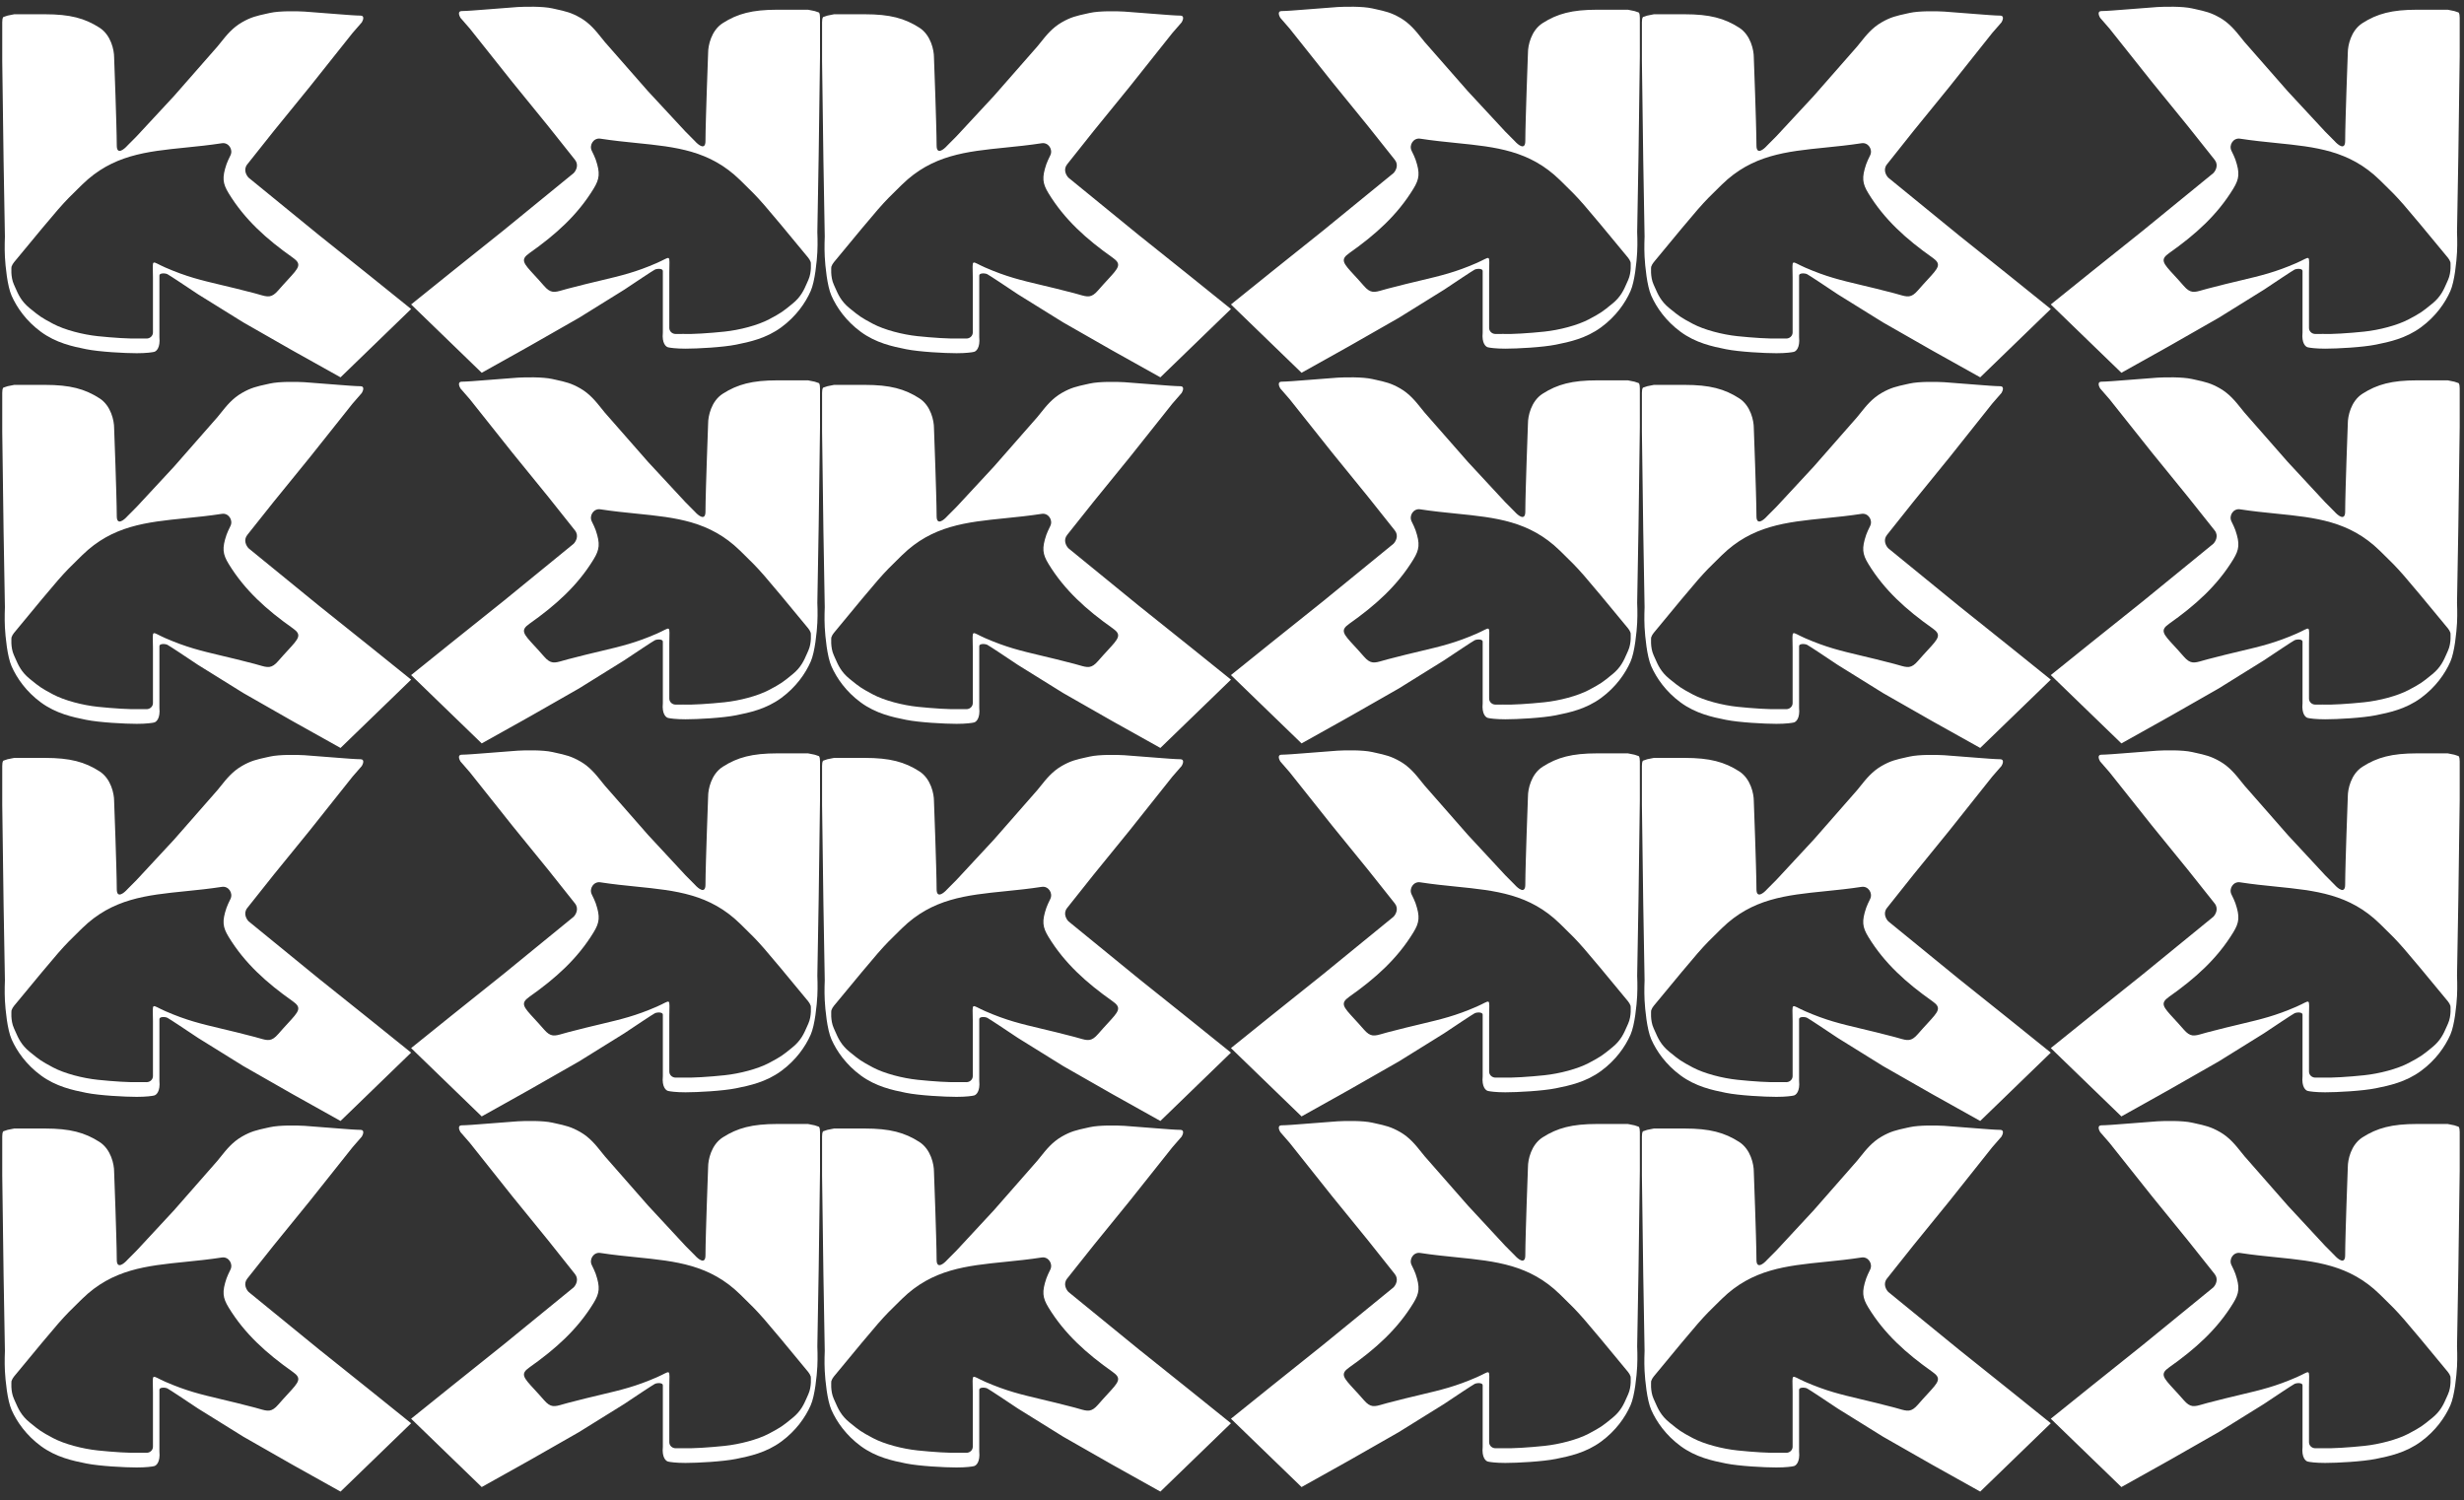
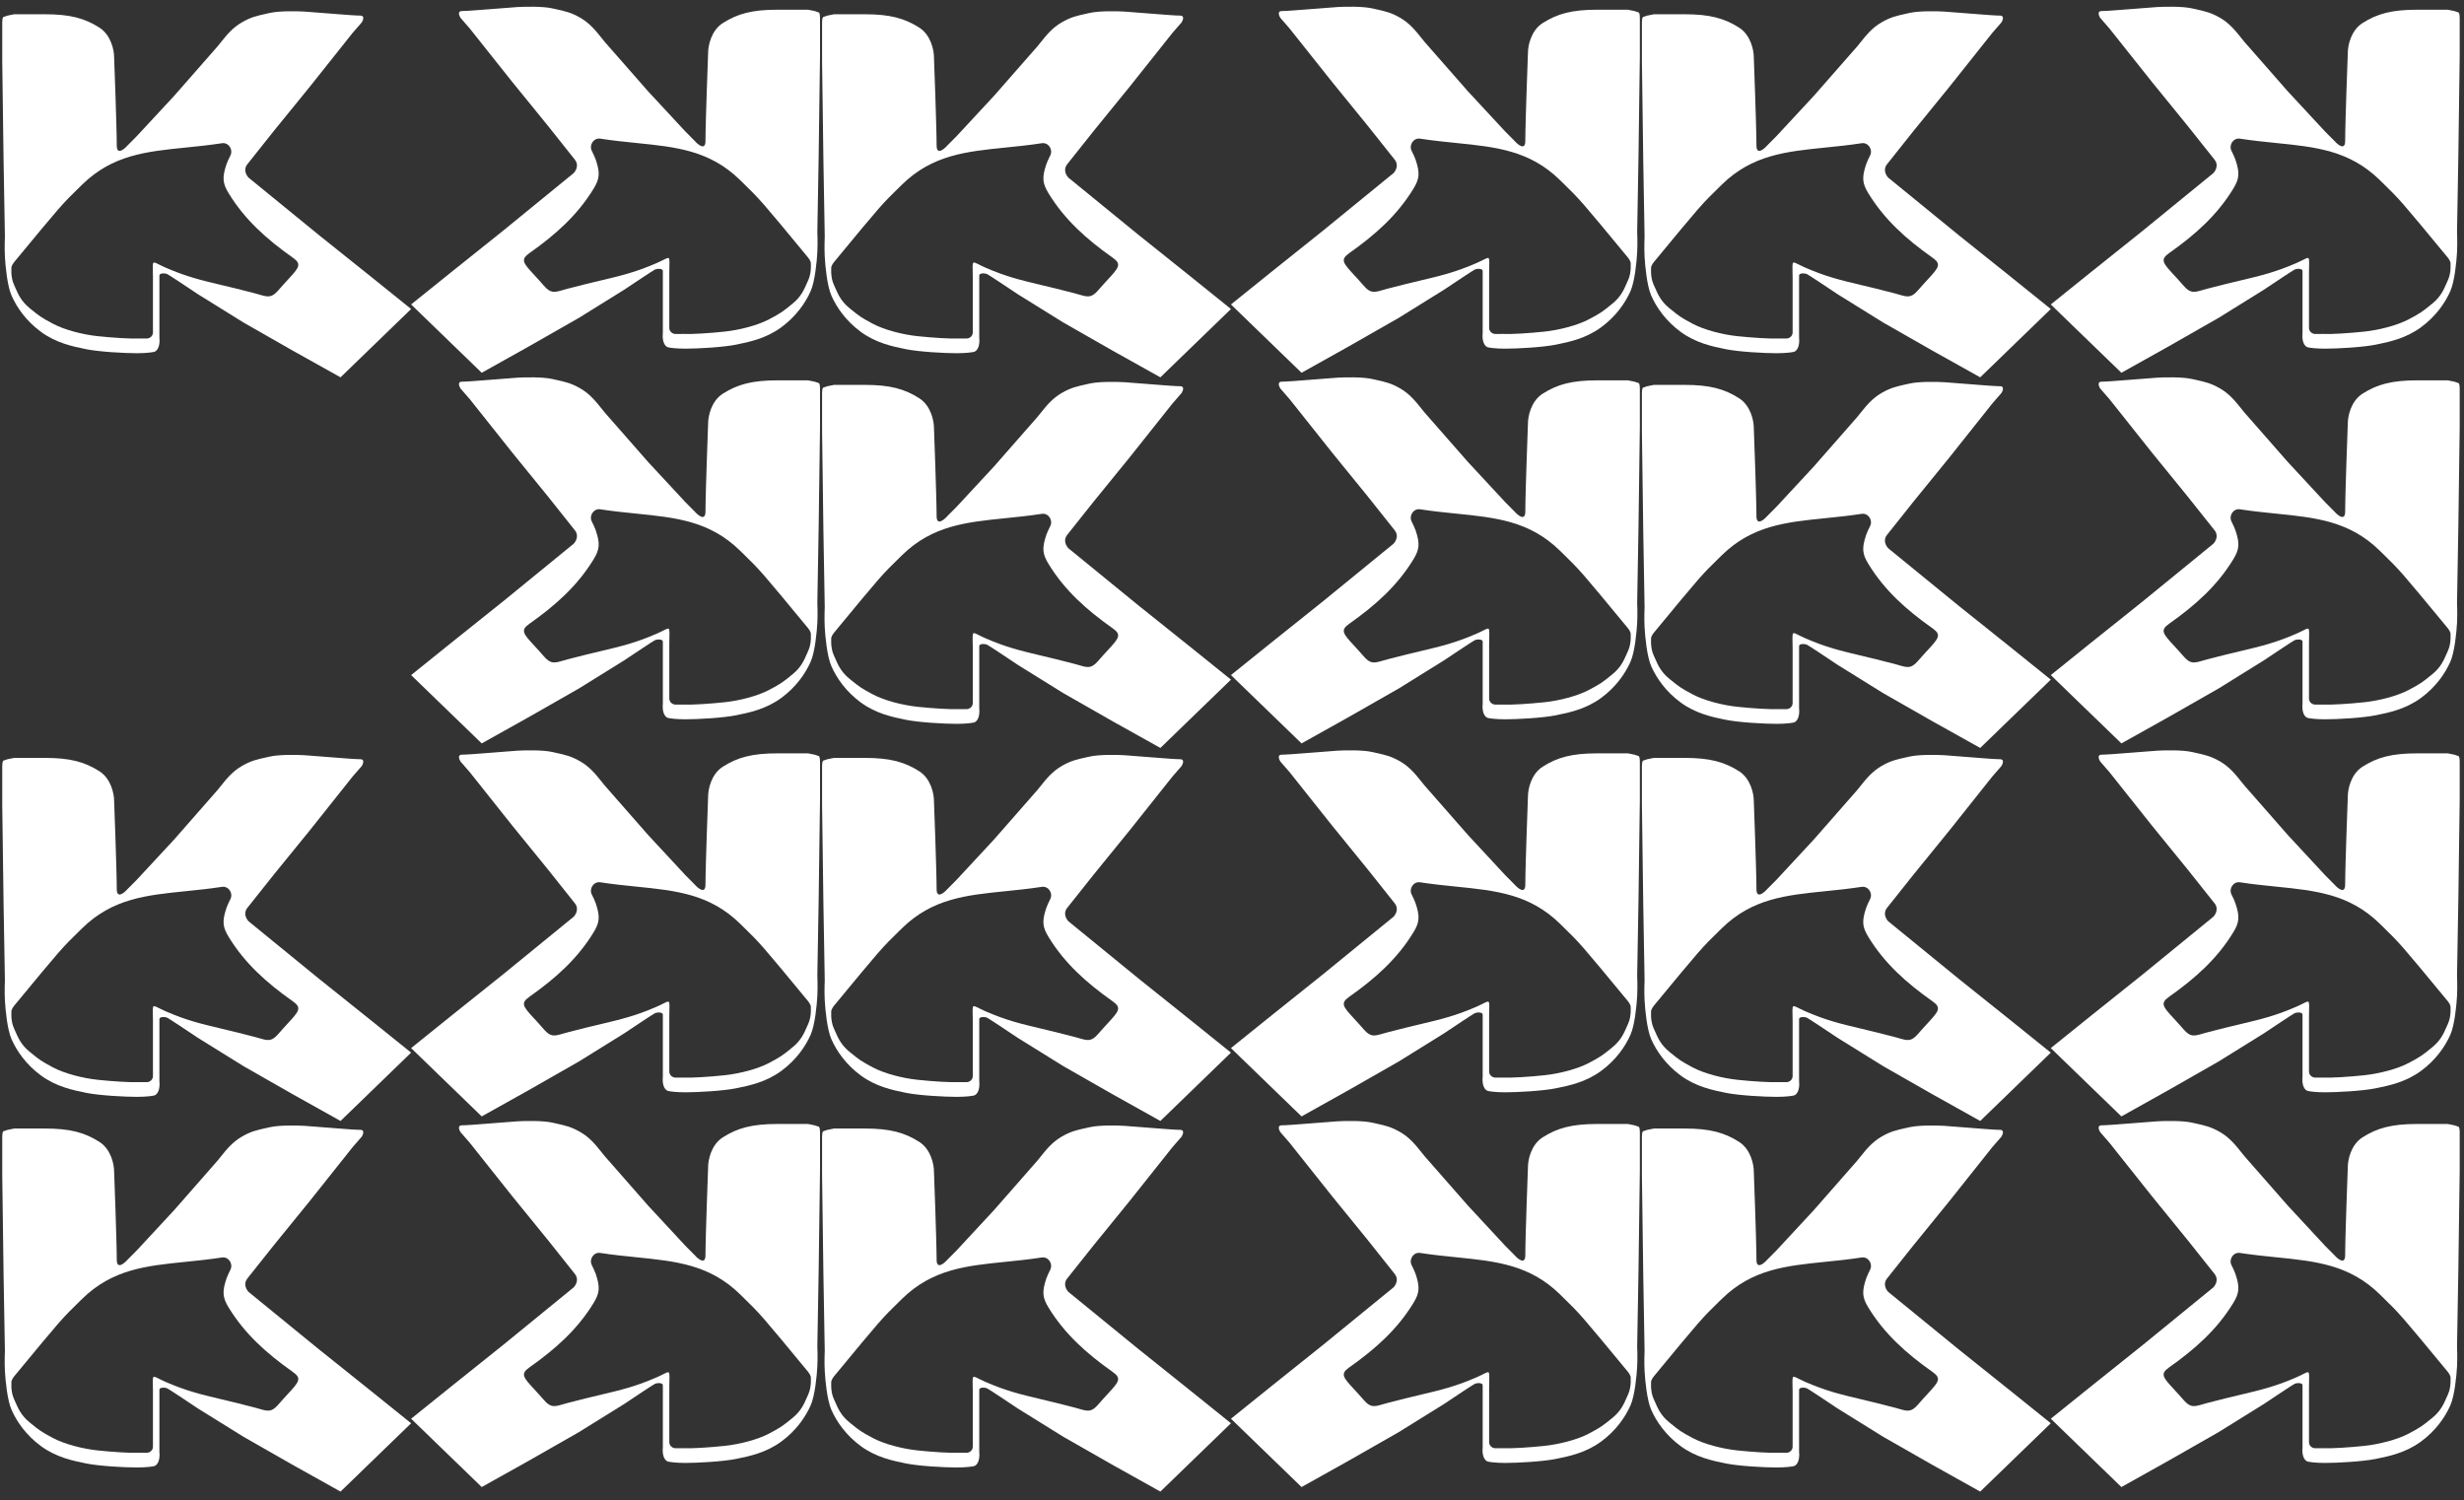
<svg xmlns="http://www.w3.org/2000/svg" width="271" height="165" viewBox="0 0 271 165" fill="none">
  <rect x="0" y="0" width="271" height="165" fill="#333333" stroke="none" />
  <g clip-path="url(#clip0_2013_1810)">
    <path fill-rule="evenodd" clip-rule="evenodd" d="M45.217 33.987L40.823 30.45L35.11 25.882L27.346 19.546C27.102 19.3 26.731 18.662 27.2 18.073L30.129 14.389L34.084 9.526L38.772 3.632L39.797 2.453C39.944 2.207 40.119 1.716 39.651 1.716C39.182 1.716 37.893 1.618 37.307 1.569L33.498 1.274C32.668 1.225 30.744 1.185 29.69 1.421C29.566 1.449 29.448 1.475 29.335 1.5C28.244 1.74 27.61 1.88 26.614 2.453C25.567 3.054 24.899 3.89 24.286 4.659C24.035 4.973 23.793 5.276 23.537 5.547L19.143 10.557L15.041 14.978L14.016 16.009C13.625 16.451 12.844 17.07 12.844 16.009C12.844 14.948 12.746 11.834 12.698 10.41L12.551 6.284C12.551 5.547 12.229 3.867 10.94 3.042C9.329 2.01 7.717 1.568 4.934 1.568H1.565L0.833 1.716L0.393 1.863C0.393 1.863 0.247 1.863 0.247 2.453V6.726C0.247 6.726 0.326 13.372 0.393 17.63C0.445 20.911 0.54 26.03 0.54 26.03C0.54 26.03 0.484 27.209 0.54 28.24C0.595 29.271 0.803 31.452 1.272 32.514C1.858 33.84 2.887 35.308 4.495 36.492C6.175 37.73 8.01 38.113 9.475 38.407C10.94 38.702 13.723 38.85 15.041 38.85C16.096 38.85 16.75 38.751 16.946 38.702C17.19 38.653 17.649 38.26 17.532 37.081V32.366V30.303C17.532 30.008 18.176 30.038 18.41 30.156C18.645 30.274 20.754 31.678 21.78 32.366L26.76 35.46L32.18 38.555L37.453 41.502L45.217 33.987ZM25.146 21.252C26.919 24.16 29.324 26.308 32.213 28.347C33.227 29.061 32.879 29.44 31.66 30.764C31.358 31.091 31.004 31.476 30.604 31.938C29.866 32.79 29.455 32.671 28.515 32.399C28.358 32.353 28.187 32.303 27.997 32.253C26.545 31.87 25.379 31.593 24.365 31.352C22.046 30.801 20.526 30.44 18.206 29.433C17.389 29.079 17.041 28.807 16.897 28.89C16.752 28.974 16.817 29.421 16.822 30.512V36.569C16.822 36.939 16.506 37.237 16.118 37.235L15.312 37.229C14.362 37.276 12.418 37.15 10.751 36.975C9.085 36.8 7.096 36.282 5.846 35.619C4.512 34.911 4.326 34.761 3.359 33.972C3.325 33.945 3.291 33.917 3.256 33.889C2.341 33.146 2.008 32.382 1.685 31.643C1.634 31.525 1.583 31.408 1.53 31.292C1.142 30.445 1.264 29.344 1.264 29.344C1.327 29.16 1.423 28.991 1.546 28.842C6.771 22.515 6.795 22.492 8.771 20.564C8.86 20.477 8.953 20.386 9.05 20.291C12.376 17.044 16.078 16.669 20.418 16.23C21.691 16.101 23.018 15.967 24.407 15.753C25.138 15.641 25.662 16.444 25.349 17.082C25.173 17.442 25.005 17.79 24.915 18.052C24.411 19.537 24.489 20.172 25.146 21.252Z" fill="white" />
-     <path fill-rule="evenodd" clip-rule="evenodd" d="M45.217 74.752L40.823 71.215L35.11 66.647L27.346 60.311C27.102 60.065 26.731 59.427 27.2 58.837L30.129 55.154L34.084 50.291L38.772 44.397L39.797 43.218C39.944 42.972 40.119 42.481 39.651 42.481C39.182 42.481 37.893 42.383 37.307 42.334L33.498 42.039C32.668 41.99 30.744 41.95 29.69 42.186C29.566 42.214 29.448 42.24 29.335 42.265C28.244 42.505 27.61 42.645 26.614 43.218C25.567 43.819 24.899 44.655 24.286 45.424C24.035 45.738 23.793 46.041 23.537 46.312L19.143 51.322L15.041 55.743L14.016 56.774C13.625 57.217 12.844 57.835 12.844 56.774C12.844 55.714 12.746 52.599 12.698 51.175L12.551 47.049C12.551 46.312 12.229 44.632 10.94 43.807C9.329 42.775 7.717 42.333 4.934 42.333H1.565L0.833 42.481L0.393 42.628C0.393 42.628 0.247 42.628 0.247 43.218V47.491C0.247 47.491 0.326 54.137 0.393 58.395C0.445 61.676 0.54 66.795 0.54 66.795C0.54 66.795 0.484 67.974 0.54 69.005C0.595 70.036 0.803 72.217 1.272 73.278C1.858 74.605 2.887 76.073 4.495 77.257C6.175 78.494 8.01 78.878 9.475 79.173C10.94 79.468 13.723 79.615 15.041 79.615C16.096 79.615 16.75 79.516 16.946 79.468C17.19 79.418 17.649 79.025 17.532 77.846V73.131V71.068C17.532 70.773 18.176 70.803 18.41 70.921C18.645 71.039 20.754 72.443 21.78 73.131L26.76 76.225L32.18 79.32L37.453 82.267L45.217 74.752ZM25.146 62.017C26.919 64.925 29.324 67.073 32.213 69.112C33.227 69.826 32.879 70.205 31.66 71.529C31.358 71.856 31.004 72.241 30.604 72.703C29.866 73.555 29.455 73.436 28.515 73.164C28.358 73.118 28.187 73.069 27.997 73.018C26.545 72.635 25.379 72.358 24.365 72.118C22.046 71.566 20.526 71.205 18.206 70.198C17.389 69.844 17.041 69.572 16.897 69.655C16.752 69.739 16.817 70.186 16.822 71.277V77.335C16.822 77.704 16.506 78.002 16.118 78L15.312 77.994C14.362 78.041 12.418 77.915 10.751 77.74C9.085 77.564 7.096 77.047 5.846 76.384C4.512 75.676 4.326 75.525 3.359 74.737C3.325 74.71 3.291 74.683 3.256 74.654C2.341 73.911 2.008 73.147 1.685 72.408C1.634 72.29 1.583 72.173 1.53 72.057C1.142 71.21 1.264 70.109 1.264 70.109C1.327 69.925 1.423 69.756 1.546 69.607C6.771 63.28 6.795 63.257 8.771 61.329C8.86 61.242 8.953 61.151 9.05 61.056C12.376 57.809 16.078 57.434 20.418 56.995C21.691 56.866 23.018 56.732 24.407 56.518C25.138 56.406 25.662 57.209 25.349 57.847C25.173 58.207 25.005 58.555 24.915 58.817C24.411 60.301 24.489 60.937 25.146 62.017Z" fill="white" />
    <path fill-rule="evenodd" clip-rule="evenodd" d="M45.217 33.486L49.612 29.95L55.325 25.382L63.088 19.046C63.332 18.8 63.703 18.162 63.235 17.572L60.305 13.888L56.35 9.025L51.663 3.131L50.637 1.952C50.491 1.707 50.315 1.215 50.784 1.215C51.252 1.215 52.542 1.117 53.127 1.068L56.936 0.773C57.766 0.724 59.69 0.685 60.745 0.921C60.868 0.948 60.986 0.974 61.099 0.999C62.19 1.24 62.824 1.379 63.821 1.952C64.868 2.554 65.535 3.39 66.149 4.158C66.4 4.473 66.641 4.776 66.897 5.047L71.291 10.057L75.393 14.477L76.418 15.509C76.809 15.951 77.59 16.57 77.59 15.509C77.59 14.448 77.688 11.334 77.737 9.909L77.883 5.783C77.883 5.047 78.205 3.367 79.494 2.541C81.106 1.51 82.717 1.068 85.5 1.068H88.869L89.602 1.215L90.041 1.363C90.041 1.363 90.188 1.363 90.188 1.952V6.225C90.188 6.225 90.108 12.871 90.041 17.13C89.99 20.41 89.895 25.529 89.895 25.529C89.895 25.529 89.95 26.708 89.895 27.739C89.839 28.771 89.631 30.952 89.162 32.013C88.576 33.339 87.547 34.807 85.94 35.992C84.26 37.229 82.424 37.612 80.959 37.907C79.494 38.202 76.711 38.349 75.393 38.349C74.338 38.349 73.684 38.251 73.489 38.202C73.245 38.153 72.785 37.76 72.903 36.581V31.865V29.803C72.903 29.508 72.258 29.537 72.024 29.655C71.789 29.773 69.68 31.178 68.655 31.865L63.674 34.96L58.254 38.054L52.981 41.002L45.217 33.486ZM65.288 20.752C63.515 23.66 61.11 25.808 58.221 27.846C57.207 28.561 57.555 28.939 58.775 30.263C59.076 30.59 59.431 30.975 59.831 31.437C60.569 32.289 60.979 32.17 61.919 31.898C62.076 31.853 62.248 31.803 62.438 31.753C63.889 31.37 65.055 31.093 66.069 30.852C68.388 30.301 69.909 29.94 72.228 28.933C73.045 28.578 73.394 28.306 73.537 28.389C73.682 28.474 73.617 28.92 73.613 30.012V36.069C73.613 36.438 73.928 36.737 74.316 36.734L75.122 36.729C76.073 36.776 78.016 36.65 79.684 36.474C81.349 36.299 83.339 35.781 84.589 35.119C85.923 34.411 86.108 34.26 87.076 33.472C87.109 33.445 87.143 33.417 87.178 33.388C88.093 32.646 88.426 31.881 88.749 31.142C88.8 31.025 88.851 30.908 88.904 30.792C89.292 29.945 89.17 28.843 89.17 28.843C89.107 28.66 89.011 28.49 88.888 28.341C83.663 22.015 83.639 21.991 81.663 20.063C81.574 19.977 81.482 19.886 81.384 19.791C78.059 16.543 74.356 16.169 70.016 15.73C68.744 15.601 67.416 15.466 66.027 15.252C65.296 15.14 64.772 15.943 65.085 16.581C65.261 16.942 65.43 17.29 65.519 17.552C66.023 19.036 65.946 19.672 65.288 20.752Z" fill="white" />
    <path fill-rule="evenodd" clip-rule="evenodd" d="M45.217 74.253L49.612 70.716L55.325 66.148L63.088 59.812C63.332 59.566 63.703 58.927 63.235 58.338L60.305 54.654L56.35 49.791L51.663 43.897L50.637 42.718C50.491 42.473 50.315 41.982 50.784 41.982C51.252 41.982 52.542 41.883 53.127 41.834L56.936 41.539C57.766 41.49 59.69 41.451 60.745 41.687C60.868 41.715 60.986 41.74 61.099 41.765C62.19 42.006 62.824 42.145 63.821 42.718C64.868 43.32 65.535 44.156 66.149 44.924C66.4 45.239 66.641 45.541 66.897 45.813L71.291 50.823L75.393 55.243L76.418 56.275C76.809 56.717 77.59 57.336 77.59 56.275C77.59 55.214 77.688 52.1 77.737 50.675L77.883 46.55C77.883 45.813 78.205 44.133 79.494 43.307C81.106 42.276 82.717 41.834 85.5 41.834H88.869L89.602 41.981L90.041 42.129C90.041 42.129 90.188 42.129 90.188 42.718V46.992C90.188 46.992 90.108 53.638 90.041 57.896C89.99 61.176 89.895 66.295 89.895 66.295C89.895 66.295 89.95 67.474 89.895 68.506C89.839 69.537 89.631 71.718 89.162 72.779C88.576 74.105 87.547 75.573 85.94 76.758C84.26 77.995 82.424 78.379 80.959 78.673C79.494 78.968 76.711 79.115 75.393 79.115C74.338 79.115 73.684 79.017 73.489 78.968C73.245 78.919 72.785 78.526 72.903 77.347V72.632V70.569C72.903 70.274 72.258 70.303 72.024 70.421C71.789 70.539 69.68 71.944 68.655 72.632L63.674 75.726L58.254 78.82L52.981 81.768L45.217 74.253ZM65.288 61.518C63.515 64.426 61.11 66.574 58.221 68.612C57.207 69.327 57.555 69.705 58.775 71.029C59.076 71.356 59.431 71.741 59.831 72.203C60.569 73.055 60.979 72.936 61.919 72.664C62.076 72.619 62.248 72.569 62.438 72.519C63.889 72.136 65.055 71.859 66.069 71.618C68.388 71.067 69.909 70.706 72.228 69.699C73.045 69.344 73.394 69.072 73.537 69.156C73.682 69.239 73.617 69.686 73.613 70.778V76.835C73.613 77.204 73.928 77.503 74.316 77.5L75.122 77.495C76.073 77.542 78.016 77.416 79.684 77.24C81.349 77.065 83.339 76.547 84.589 75.885C85.923 75.177 86.108 75.026 87.076 74.238C87.109 74.211 87.143 74.183 87.178 74.154C88.093 73.412 88.426 72.647 88.749 71.908C88.8 71.791 88.851 71.674 88.904 71.558C89.292 70.711 89.17 69.609 89.17 69.609C89.107 69.426 89.011 69.256 88.888 69.108C83.663 62.781 83.639 62.757 81.663 60.829C81.574 60.742 81.482 60.652 81.384 60.557C78.059 57.309 74.356 56.935 70.016 56.496C68.744 56.367 67.416 56.233 66.027 56.019C65.296 55.906 64.772 56.709 65.085 57.347C65.261 57.707 65.43 58.056 65.519 58.318C66.023 59.802 65.946 60.438 65.288 61.518Z" fill="white" />
  </g>
  <g clip-path="url(#clip1_2013_1810)">
    <path fill-rule="evenodd" clip-rule="evenodd" d="M135.386 33.987L130.992 30.45L125.279 25.882L117.515 19.546C117.271 19.3 116.9 18.662 117.369 18.072L120.298 14.389L124.253 9.526L128.941 3.631L129.966 2.453C130.113 2.207 130.288 1.716 129.82 1.716C129.351 1.716 128.062 1.618 127.476 1.568L123.667 1.274C122.837 1.225 120.913 1.185 119.859 1.421C119.735 1.449 119.617 1.475 119.504 1.5C118.413 1.74 117.779 1.88 116.782 2.453C115.736 3.054 115.068 3.89 114.455 4.659C114.204 4.973 113.962 5.276 113.706 5.547L109.312 10.557L105.21 14.978L104.185 16.009C103.794 16.451 103.013 17.07 103.013 16.009C103.013 14.948 102.915 11.834 102.867 10.41L102.72 6.284C102.72 5.547 102.398 3.867 101.109 3.042C99.498 2.01 97.886 1.568 95.103 1.568H91.734L91.001 1.716L90.562 1.863C90.562 1.863 90.415 1.863 90.415 2.452V6.726C90.415 6.726 90.495 13.372 90.562 17.63C90.614 20.91 90.709 26.029 90.709 26.029C90.709 26.029 90.653 27.209 90.709 28.24C90.764 29.271 90.972 31.452 91.441 32.513C92.027 33.84 93.056 35.308 94.663 36.492C96.344 37.73 98.179 38.113 99.644 38.407C101.109 38.702 103.892 38.849 105.21 38.849C106.265 38.849 106.919 38.751 107.115 38.702C107.359 38.653 107.818 38.26 107.701 37.081V32.366V30.303C107.701 30.008 108.345 30.038 108.579 30.156C108.814 30.273 110.923 31.678 111.949 32.366L116.929 35.46L122.349 38.555L127.622 41.502L135.386 33.987ZM115.315 21.252C117.088 24.16 119.493 26.308 122.382 28.347C123.396 29.061 123.048 29.44 121.828 30.764C121.527 31.091 121.173 31.475 120.773 31.937C120.035 32.79 119.624 32.671 118.684 32.398C118.527 32.353 118.356 32.303 118.166 32.253C116.714 31.87 115.548 31.593 114.534 31.352C112.215 30.801 110.695 30.44 108.375 29.433C107.558 29.079 107.209 28.806 107.066 28.89C106.921 28.974 106.986 29.421 106.99 30.512V36.569C106.99 36.939 106.675 37.237 106.287 37.234L105.481 37.229C104.531 37.276 102.587 37.15 100.92 36.975C99.254 36.8 97.264 36.282 96.014 35.619C94.681 34.911 94.495 34.76 93.528 33.972C93.494 33.945 93.46 33.917 93.425 33.889C92.51 33.146 92.177 32.382 91.854 31.643C91.803 31.525 91.752 31.408 91.699 31.292C91.311 30.445 91.433 29.343 91.433 29.343C91.496 29.16 91.592 28.99 91.715 28.842C96.94 22.515 96.964 22.491 98.94 20.564C99.029 20.477 99.122 20.386 99.219 20.291C102.545 17.044 106.247 16.669 110.587 16.23C111.86 16.101 113.187 15.967 114.576 15.753C115.307 15.64 115.831 16.444 115.518 17.082C115.342 17.442 115.174 17.79 115.084 18.052C114.58 19.536 114.658 20.172 115.315 21.252Z" fill="white" />
    <path fill-rule="evenodd" clip-rule="evenodd" d="M135.386 74.752L130.992 71.215L125.279 66.647L117.516 60.311C117.271 60.065 116.9 59.427 117.369 58.837L120.299 55.154L124.254 50.291L128.941 44.396L129.967 43.218C130.113 42.972 130.289 42.481 129.82 42.481C129.351 42.481 128.062 42.383 127.476 42.334L123.668 42.039C122.838 41.99 120.914 41.95 119.859 42.186C119.735 42.214 119.618 42.24 119.505 42.264C118.414 42.505 117.779 42.645 116.783 43.218C115.736 43.819 115.069 44.655 114.455 45.424C114.204 45.738 113.962 46.041 113.707 46.312L109.312 51.322L105.211 55.743L104.185 56.774C103.795 57.216 103.014 57.835 103.014 56.774C103.014 55.713 102.916 52.599 102.867 51.175L102.721 47.049C102.721 46.312 102.398 44.632 101.109 43.807C99.498 42.775 97.887 42.333 95.103 42.333H91.734L91.002 42.481L90.562 42.628C90.562 42.628 90.416 42.628 90.416 43.217V47.491C90.416 47.491 90.496 54.137 90.562 58.395C90.614 61.675 90.709 66.794 90.709 66.794C90.709 66.794 90.653 67.974 90.709 69.005C90.764 70.036 90.973 72.217 91.441 73.278C92.027 74.605 93.056 76.073 94.664 77.257C96.344 78.494 98.18 78.878 99.644 79.172C101.109 79.467 103.892 79.615 105.211 79.615C106.266 79.615 106.92 79.516 107.115 79.467C107.359 79.418 107.818 79.025 107.701 77.846V73.131V71.068C107.701 70.773 108.346 70.803 108.58 70.92C108.814 71.038 110.924 72.443 111.949 73.131L116.929 76.225L122.349 79.32L127.623 82.267L135.386 74.752ZM115.316 62.017C117.089 64.925 119.493 67.073 122.383 69.112C123.397 69.826 123.048 70.205 121.829 71.529C121.527 71.856 121.173 72.24 120.773 72.702C120.035 73.555 119.624 73.436 118.684 73.163C118.528 73.118 118.356 73.069 118.166 73.018C116.714 72.635 115.548 72.358 114.535 72.117C112.216 71.566 110.695 71.205 108.376 70.198C107.559 69.844 107.21 69.572 107.067 69.655C106.922 69.739 106.987 70.186 106.991 71.277V77.334C106.991 77.704 106.675 78.002 106.288 78L105.482 77.994C104.531 78.041 102.587 77.915 100.92 77.74C99.254 77.564 97.265 77.047 96.015 76.384C94.681 75.676 94.496 75.525 93.528 74.737C93.495 74.71 93.461 74.682 93.425 74.654C92.511 73.911 92.177 73.147 91.855 72.408C91.803 72.29 91.752 72.173 91.7 72.057C91.312 71.21 91.433 70.109 91.433 70.109C91.496 69.925 91.593 69.755 91.716 69.607C96.941 63.28 96.965 63.257 98.941 61.328C99.029 61.242 99.122 61.151 99.219 61.056C102.545 57.809 106.247 57.434 110.587 56.995C111.86 56.866 113.187 56.732 114.576 56.518C115.308 56.406 115.832 57.208 115.519 57.847C115.343 58.207 115.174 58.555 115.084 58.817C114.58 60.301 114.658 60.937 115.316 62.017Z" fill="white" />
    <path fill-rule="evenodd" clip-rule="evenodd" d="M135.386 33.487L139.78 29.95L145.493 25.382L153.257 19.046C153.501 18.8 153.872 18.162 153.403 17.572L150.474 13.888L146.519 9.026L141.831 3.131L140.806 1.952C140.659 1.707 140.483 1.216 140.952 1.216C141.421 1.216 142.71 1.117 143.296 1.068L147.105 0.774C147.935 0.724 149.858 0.685 150.913 0.921C151.037 0.949 151.154 0.975 151.267 0.999C152.359 1.24 152.993 1.38 153.989 1.952C155.036 2.554 155.704 3.39 156.317 4.158C156.568 4.473 156.81 4.776 157.065 5.047L161.46 10.057L165.561 14.478L166.587 15.509C166.977 15.951 167.758 16.57 167.758 15.509C167.758 14.448 167.856 11.334 167.905 9.91L168.051 5.784C168.051 5.047 168.374 3.367 169.663 2.542C171.274 1.51 172.885 1.068 175.669 1.068H179.038L179.77 1.216L180.21 1.363C180.21 1.363 180.356 1.363 180.356 1.952V6.226C180.356 6.226 180.276 12.872 180.21 17.13C180.158 20.41 180.063 25.529 180.063 25.529C180.063 25.529 180.119 26.708 180.063 27.74C180.008 28.771 179.8 30.952 179.331 32.013C178.745 33.339 177.716 34.808 176.108 35.992C174.428 37.229 172.592 37.613 171.128 37.907C169.663 38.202 166.88 38.349 165.561 38.349C164.507 38.349 163.852 38.251 163.657 38.202C163.413 38.153 162.954 37.76 163.071 36.581V31.866V29.803C163.071 29.508 162.427 29.538 162.192 29.655C161.958 29.773 159.848 31.178 158.823 31.866L153.843 34.96L148.423 38.055L143.15 41.002L135.386 33.487ZM155.456 20.752C153.684 23.66 151.279 25.808 148.39 27.846C147.376 28.561 147.724 28.939 148.943 30.263C149.245 30.591 149.599 30.975 149.999 31.437C150.737 32.289 151.148 32.17 152.088 31.898C152.244 31.853 152.416 31.803 152.606 31.753C154.058 31.37 155.224 31.093 156.237 30.852C158.556 30.301 160.077 29.94 162.396 28.933C163.213 28.578 163.562 28.306 163.706 28.39C163.851 28.474 163.785 28.921 163.781 30.012V36.069C163.781 36.439 164.097 36.737 164.484 36.734L165.291 36.729C166.241 36.776 168.185 36.65 169.852 36.475C171.518 36.299 173.507 35.781 174.757 35.119C176.091 34.411 176.276 34.26 177.244 33.472C177.277 33.445 177.312 33.417 177.347 33.389C178.261 32.646 178.595 31.882 178.917 31.142C178.969 31.025 179.02 30.908 179.073 30.792C179.46 29.945 179.339 28.844 179.339 28.844C179.276 28.66 179.18 28.49 179.057 28.342C173.832 22.015 173.808 21.991 171.832 20.063C171.743 19.977 171.65 19.886 171.553 19.791C168.227 16.544 164.525 16.169 160.185 15.73C158.912 15.601 157.585 15.467 156.196 15.253C155.464 15.14 154.94 15.943 155.253 16.582C155.43 16.942 155.598 17.29 155.688 17.552C156.192 19.036 156.114 19.672 155.456 20.752Z" fill="white" />
    <path fill-rule="evenodd" clip-rule="evenodd" d="M135.386 74.252L139.78 70.716L145.493 66.148L153.257 59.811C153.501 59.566 153.872 58.927 153.403 58.338L150.474 54.654L146.519 49.791L141.831 43.897L140.806 42.718C140.659 42.472 140.483 41.981 140.952 41.981C141.421 41.981 142.71 41.883 143.296 41.834L147.105 41.539C147.935 41.49 149.858 41.451 150.913 41.687C151.037 41.714 151.154 41.74 151.267 41.765C152.359 42.005 152.993 42.145 153.989 42.718C155.036 43.32 155.704 44.156 156.317 44.924C156.568 45.239 156.81 45.541 157.065 45.812L161.46 50.823L165.561 55.243L166.587 56.275C166.977 56.717 167.758 57.336 167.758 56.275C167.758 55.214 167.856 52.1 167.905 50.675L168.051 46.549C168.051 45.812 168.374 44.133 169.663 43.307C171.274 42.276 172.885 41.834 175.669 41.834H179.038L179.77 41.981L180.21 42.129C180.21 42.129 180.356 42.129 180.356 42.718V46.991C180.356 46.991 180.276 53.638 180.21 57.896C180.158 61.176 180.063 66.295 180.063 66.295C180.063 66.295 180.119 67.474 180.063 68.505C180.008 69.537 179.8 71.718 179.331 72.779C178.745 74.105 177.716 75.573 176.108 76.758C174.428 77.995 172.592 78.378 171.128 78.673C169.663 78.968 166.88 79.115 165.561 79.115C164.507 79.115 163.852 79.017 163.657 78.968C163.413 78.919 162.954 78.526 163.071 77.347V72.631V70.568C163.071 70.274 162.427 70.303 162.192 70.421C161.958 70.539 159.848 71.944 158.823 72.631L153.843 75.726L148.423 78.82L143.15 81.768L135.386 74.252ZM155.456 61.518C153.684 64.426 151.279 66.574 148.39 68.612C147.376 69.327 147.724 69.705 148.943 71.029C149.245 71.356 149.599 71.741 149.999 72.203C150.737 73.055 151.148 72.936 152.088 72.664C152.244 72.618 152.416 72.569 152.606 72.519C154.058 72.136 155.224 71.859 156.237 71.618C158.556 71.067 160.077 70.706 162.396 69.699C163.213 69.344 163.562 69.072 163.706 69.155C163.851 69.239 163.785 69.686 163.781 70.778V76.835C163.781 77.204 164.097 77.503 164.484 77.5L165.291 77.495C166.241 77.542 168.185 77.416 169.852 77.24C171.518 77.065 173.507 76.547 174.757 75.885C176.091 75.177 176.276 75.026 177.244 74.238C177.277 74.211 177.312 74.183 177.347 74.154C178.261 73.412 178.595 72.647 178.917 71.908C178.969 71.791 179.02 71.674 179.073 71.558C179.46 70.711 179.339 69.609 179.339 69.609C179.276 69.426 179.18 69.256 179.057 69.108C173.832 62.781 173.808 62.757 171.832 60.829C171.743 60.742 171.65 60.652 171.553 60.557C168.227 57.309 164.525 56.935 160.185 56.495C158.912 56.367 157.585 56.232 156.196 56.019C155.464 55.906 154.94 56.709 155.253 57.347C155.43 57.707 155.598 58.055 155.688 58.318C156.192 59.802 156.114 60.438 155.456 61.518Z" fill="white" />
  </g>
  <g clip-path="url(#clip2_2013_1810)">
    <path fill-rule="evenodd" clip-rule="evenodd" d="M225.554 33.987L221.16 30.45L215.447 25.882L207.684 19.546C207.439 19.3 207.068 18.662 207.537 18.073L210.467 14.389L214.422 9.526L219.109 3.632L220.135 2.453C220.281 2.207 220.457 1.716 219.988 1.716C219.519 1.716 218.23 1.618 217.644 1.569L213.836 1.274C213.006 1.225 211.082 1.185 210.027 1.421C209.903 1.449 209.786 1.475 209.673 1.5C208.582 1.74 207.947 1.88 206.951 2.453C205.904 3.054 205.237 3.89 204.623 4.659C204.372 4.973 204.13 5.276 203.875 5.547L199.48 10.557L195.379 14.978L194.353 16.009C193.963 16.451 193.182 17.07 193.182 16.009C193.182 14.948 193.084 11.834 193.035 10.41L192.889 6.284C192.889 5.547 192.566 3.867 191.277 3.042C189.666 2.01 188.055 1.568 185.271 1.568H181.902L181.17 1.716L180.73 1.863C180.73 1.863 180.584 1.863 180.584 2.453V6.726C180.584 6.726 180.664 13.372 180.73 17.63C180.782 20.911 180.877 26.03 180.877 26.03C180.877 26.03 180.821 27.209 180.877 28.24C180.932 29.271 181.141 31.452 181.609 32.514C182.195 33.84 183.225 35.308 184.832 36.492C186.512 37.73 188.348 38.113 189.812 38.407C191.277 38.702 194.06 38.85 195.379 38.85C196.433 38.85 197.088 38.751 197.283 38.702C197.527 38.653 197.986 38.26 197.869 37.081V32.366V30.303C197.869 30.008 198.514 30.038 198.748 30.156C198.982 30.274 201.092 31.678 202.117 32.366L207.097 35.46L212.517 38.555L217.791 41.502L225.554 33.987ZM205.484 21.252C207.257 24.16 209.661 26.308 212.551 28.347C213.565 29.061 213.216 29.44 211.997 30.764C211.695 31.091 211.341 31.476 210.941 31.938C210.203 32.79 209.792 32.671 208.852 32.399C208.696 32.353 208.524 32.303 208.334 32.253C206.882 31.87 205.716 31.593 204.703 31.352C202.384 30.801 200.863 30.44 198.544 29.433C197.727 29.079 197.378 28.807 197.235 28.89C197.09 28.974 197.155 29.421 197.159 30.512V36.569C197.159 36.939 196.843 37.237 196.456 37.235L195.65 37.229C194.699 37.276 192.755 37.15 191.088 36.975C189.422 36.8 187.433 36.282 186.183 35.619C184.849 34.911 184.664 34.761 183.696 33.972C183.663 33.945 183.629 33.917 183.593 33.889C182.679 33.146 182.345 32.382 182.023 31.643C181.971 31.525 181.92 31.408 181.867 31.292C181.48 30.445 181.601 29.344 181.601 29.344C181.664 29.16 181.76 28.991 181.883 28.842C187.108 22.515 187.132 22.492 189.108 20.564C189.197 20.477 189.29 20.386 189.387 20.291C192.713 17.044 196.415 16.669 200.755 16.23C202.028 16.101 203.355 15.967 204.744 15.753C205.476 15.641 206 16.444 205.687 17.082C205.51 17.442 205.342 17.79 205.252 18.052C204.748 19.537 204.826 20.172 205.484 21.252Z" fill="white" />
    <path fill-rule="evenodd" clip-rule="evenodd" d="M225.554 74.752L221.16 71.215L215.447 66.647L207.684 60.311C207.439 60.065 207.068 59.427 207.537 58.837L210.467 55.154L214.422 50.291L219.109 44.396L220.135 43.218C220.281 42.972 220.457 42.481 219.988 42.481C219.519 42.481 218.23 42.383 217.644 42.334L213.836 42.039C213.006 41.99 211.082 41.95 210.027 42.186C209.903 42.214 209.786 42.24 209.673 42.264C208.582 42.505 207.947 42.645 206.951 43.218C205.904 43.819 205.237 44.655 204.623 45.424C204.372 45.738 204.13 46.041 203.875 46.312L199.48 51.322L195.379 55.743L194.353 56.774C193.963 57.216 193.182 57.835 193.182 56.774C193.182 55.713 193.084 52.599 193.035 51.175L192.889 47.049C192.889 46.312 192.566 44.632 191.277 43.807C189.666 42.775 188.055 42.333 185.271 42.333H181.902L181.17 42.481L180.73 42.628C180.73 42.628 180.584 42.628 180.584 43.217V47.491C180.584 47.491 180.664 54.137 180.73 58.395C180.782 61.675 180.877 66.794 180.877 66.794C180.877 66.794 180.821 67.974 180.877 69.005C180.932 70.036 181.141 72.217 181.609 73.278C182.195 74.605 183.225 76.073 184.832 77.257C186.512 78.494 188.348 78.878 189.812 79.172C191.277 79.467 194.06 79.615 195.379 79.615C196.433 79.615 197.088 79.516 197.283 79.467C197.527 79.418 197.986 79.025 197.869 77.846V73.131V71.068C197.869 70.773 198.514 70.803 198.748 70.92C198.982 71.038 201.092 72.443 202.117 73.131L207.097 76.225L212.517 79.32L217.791 82.267L225.554 74.752ZM205.484 62.017C207.257 64.925 209.661 67.073 212.551 69.112C213.565 69.826 213.216 70.205 211.997 71.529C211.695 71.856 211.341 72.24 210.941 72.702C210.203 73.555 209.792 73.436 208.852 73.163C208.696 73.118 208.524 73.069 208.334 73.018C206.882 72.635 205.716 72.358 204.703 72.117C202.384 71.566 200.863 71.205 198.544 70.198C197.727 69.844 197.378 69.572 197.235 69.655C197.09 69.739 197.155 70.186 197.159 71.277V77.334C197.159 77.704 196.843 78.002 196.456 78L195.65 77.994C194.699 78.041 192.755 77.915 191.088 77.74C189.422 77.564 187.433 77.047 186.183 76.384C184.849 75.676 184.664 75.525 183.696 74.737C183.663 74.71 183.629 74.682 183.593 74.654C182.679 73.911 182.345 73.147 182.023 72.408C181.971 72.29 181.92 72.173 181.867 72.057C181.48 71.21 181.601 70.109 181.601 70.109C181.664 69.925 181.76 69.755 181.883 69.607C187.108 63.28 187.132 63.257 189.108 61.328C189.197 61.242 189.29 61.151 189.387 61.056C192.713 57.809 196.415 57.434 200.755 56.995C202.028 56.866 203.355 56.732 204.744 56.518C205.476 56.406 206 57.208 205.687 57.847C205.51 58.207 205.342 58.555 205.252 58.817C204.748 60.301 204.826 60.937 205.484 62.017Z" fill="white" />
    <path fill-rule="evenodd" clip-rule="evenodd" d="M225.555 33.487L229.95 29.95L235.663 25.382L243.426 19.046C243.67 18.8 244.041 18.162 243.573 17.572L240.643 13.888L236.688 9.026L232.001 3.131L230.975 1.952C230.829 1.707 230.653 1.216 231.122 1.216C231.59 1.216 232.879 1.117 233.465 1.068L237.274 0.774C238.104 0.724 240.028 0.685 241.082 0.921C241.206 0.949 241.324 0.975 241.437 0.999C242.528 1.24 243.162 1.38 244.159 1.952C245.205 2.554 245.873 3.39 246.487 4.158C246.737 4.473 246.979 4.776 247.235 5.047L251.629 10.057L255.731 14.478L256.756 15.509C257.147 15.951 257.928 16.57 257.928 15.509C257.928 14.448 258.026 11.334 258.074 9.91L258.221 5.784C258.221 5.047 258.543 3.367 259.832 2.542C261.444 1.51 263.055 1.068 265.838 1.068H269.207L269.94 1.216L270.379 1.363C270.379 1.363 270.526 1.363 270.526 1.952V6.226C270.526 6.226 270.446 12.872 270.379 17.13C270.328 20.41 270.233 25.529 270.233 25.529C270.233 25.529 270.288 26.708 270.233 27.74C270.177 28.771 269.969 30.952 269.5 32.013C268.914 33.339 267.885 34.808 266.278 35.992C264.598 37.229 262.762 37.613 261.297 37.907C259.832 38.202 257.049 38.349 255.731 38.349C254.676 38.349 254.022 38.251 253.826 38.202C253.582 38.153 253.123 37.76 253.24 36.581V31.866V29.803C253.24 29.508 252.596 29.538 252.362 29.655C252.127 29.773 250.018 31.178 248.992 31.866L244.012 34.96L238.592 38.055L233.319 41.002L225.555 33.487ZM245.626 20.752C243.853 23.66 241.448 25.808 238.559 27.846C237.545 28.561 237.893 28.939 239.113 30.263C239.414 30.591 239.769 30.975 240.169 31.437C240.907 32.289 241.317 32.17 242.257 31.898C242.414 31.853 242.585 31.803 242.776 31.753C244.227 31.37 245.393 31.093 246.407 30.852C248.726 30.301 250.246 29.94 252.566 28.933C253.383 28.578 253.732 28.306 253.875 28.39C254.02 28.474 253.955 28.921 253.951 30.012V36.069C253.951 36.439 254.266 36.737 254.654 36.734L255.46 36.729C256.411 36.776 258.354 36.65 260.022 36.475C261.687 36.299 263.677 35.781 264.926 35.119C266.26 34.411 266.446 34.26 267.413 33.472C267.447 33.445 267.481 33.417 267.516 33.389C268.431 32.646 268.764 31.882 269.087 31.142C269.138 31.025 269.189 30.908 269.242 30.792C269.63 29.945 269.508 28.844 269.508 28.844C269.445 28.66 269.349 28.49 269.226 28.342C264.001 22.015 263.977 21.991 262.001 20.063C261.912 19.977 261.819 19.886 261.722 19.791C258.396 16.544 254.694 16.169 250.354 15.73C249.082 15.601 247.754 15.467 246.365 15.253C245.634 15.14 245.11 15.943 245.423 16.582C245.599 16.942 245.768 17.29 245.857 17.552C246.361 19.036 246.283 19.672 245.626 20.752Z" fill="white" />
    <path fill-rule="evenodd" clip-rule="evenodd" d="M225.555 74.253L229.95 70.716L235.663 66.148L243.426 59.812C243.67 59.566 244.041 58.927 243.573 58.338L240.643 54.654L236.688 49.791L232.001 43.897L230.975 42.718C230.829 42.473 230.653 41.982 231.122 41.982C231.59 41.982 232.879 41.883 233.465 41.834L237.274 41.539C238.104 41.49 240.028 41.451 241.082 41.687C241.206 41.715 241.324 41.74 241.437 41.765C242.528 42.006 243.162 42.145 244.159 42.718C245.205 43.32 245.873 44.156 246.487 44.924C246.737 45.239 246.979 45.541 247.235 45.813L251.629 50.823L255.731 55.243L256.756 56.275C257.147 56.717 257.928 57.336 257.928 56.275C257.928 55.214 258.026 52.1 258.074 50.675L258.221 46.55C258.221 45.813 258.543 44.133 259.832 43.307C261.444 42.276 263.055 41.834 265.838 41.834H269.207L269.94 41.981L270.379 42.129C270.379 42.129 270.526 42.129 270.526 42.718V46.992C270.526 46.992 270.446 53.638 270.379 57.896C270.328 61.176 270.233 66.295 270.233 66.295C270.233 66.295 270.288 67.474 270.233 68.506C270.177 69.537 269.969 71.718 269.5 72.779C268.914 74.105 267.885 75.573 266.278 76.758C264.598 77.995 262.762 78.379 261.297 78.673C259.832 78.968 257.049 79.115 255.731 79.115C254.676 79.115 254.022 79.017 253.826 78.968C253.582 78.919 253.123 78.526 253.24 77.347V72.632V70.569C253.24 70.274 252.596 70.303 252.362 70.421C252.127 70.539 250.018 71.944 248.992 72.632L244.012 75.726L238.592 78.82L233.319 81.768L225.555 74.253ZM245.626 61.518C243.853 64.426 241.448 66.574 238.559 68.612C237.545 69.327 237.893 69.705 239.113 71.029C239.414 71.356 239.769 71.741 240.169 72.203C240.907 73.055 241.317 72.936 242.257 72.664C242.414 72.619 242.585 72.569 242.776 72.519C244.227 72.136 245.393 71.859 246.407 71.618C248.726 71.067 250.246 70.706 252.566 69.699C253.383 69.344 253.732 69.072 253.875 69.156C254.02 69.239 253.955 69.686 253.951 70.778V76.835C253.951 77.204 254.266 77.503 254.654 77.5L255.46 77.495C256.411 77.542 258.354 77.416 260.022 77.24C261.687 77.065 263.677 76.547 264.926 75.885C266.26 75.177 266.446 75.026 267.413 74.238C267.447 74.211 267.481 74.183 267.516 74.154C268.431 73.412 268.764 72.647 269.087 71.908C269.138 71.791 269.189 71.674 269.242 71.558C269.63 70.711 269.508 69.609 269.508 69.609C269.445 69.426 269.349 69.256 269.226 69.108C264.001 62.781 263.977 62.757 262.001 60.829C261.912 60.742 261.819 60.652 261.722 60.557C258.396 57.309 254.694 56.935 250.354 56.496C249.082 56.367 247.754 56.233 246.365 56.019C245.634 55.906 245.11 56.709 245.423 57.347C245.599 57.707 245.768 58.056 245.857 58.318C246.361 59.802 246.283 60.438 245.626 61.518Z" fill="white" />
  </g>
  <g clip-path="url(#clip3_2013_1810)">
    <path fill-rule="evenodd" clip-rule="evenodd" d="M45.217 115.779L40.823 112.243L35.11 107.675L27.346 101.338C27.102 101.093 26.731 100.454 27.2 99.865L30.129 96.181L34.084 91.318L38.772 85.424L39.797 84.245C39.944 83.999 40.119 83.508 39.651 83.508C39.182 83.508 37.893 83.41 37.307 83.361L33.498 83.066C32.668 83.017 30.744 82.978 29.69 83.213C29.566 83.241 29.448 83.267 29.335 83.292C28.244 83.532 27.61 83.672 26.614 84.245C25.567 84.847 24.899 85.683 24.286 86.451C24.035 86.765 23.793 87.068 23.537 87.339L19.143 92.35L15.041 96.77L14.016 97.802C13.625 98.244 12.844 98.863 12.844 97.802C12.844 96.741 12.746 93.627 12.698 92.202L12.551 88.076C12.551 87.339 12.229 85.659 10.94 84.834C9.329 83.803 7.717 83.361 4.934 83.361H1.565L0.833 83.508L0.393 83.656C0.393 83.656 0.247 83.656 0.247 84.245V88.518C0.247 88.518 0.326 95.164 0.393 99.423C0.445 102.703 0.54 107.822 0.54 107.822C0.54 107.822 0.484 109.001 0.54 110.032C0.595 111.064 0.803 113.245 1.272 114.306C1.858 115.632 2.887 117.1 4.495 118.284C6.175 119.522 8.01 119.905 9.475 120.2C10.94 120.495 13.723 120.642 15.041 120.642C16.096 120.642 16.75 120.544 16.946 120.495C17.19 120.446 17.649 120.053 17.532 118.874V114.158V112.095C17.532 111.801 18.176 111.83 18.41 111.948C18.645 112.066 20.754 113.471 21.78 114.158L26.76 117.253L32.18 120.347L37.453 123.295L45.217 115.779ZM25.146 103.045C26.919 105.953 29.324 108.101 32.213 110.139C33.227 110.854 32.879 111.232 31.66 112.556C31.358 112.883 31.004 113.268 30.604 113.73C29.866 114.582 29.455 114.463 28.515 114.191C28.358 114.145 28.187 114.096 27.997 114.046C26.545 113.663 25.379 113.386 24.365 113.145C22.046 112.594 20.526 112.233 18.206 111.226C17.389 110.871 17.041 110.599 16.897 110.682C16.752 110.766 16.817 111.213 16.822 112.304V118.362C16.822 118.731 16.506 119.03 16.118 119.027L15.312 119.022C14.362 119.068 12.418 118.943 10.751 118.767C9.085 118.592 7.096 118.074 5.846 117.412C4.512 116.704 4.326 116.553 3.359 115.765C3.325 115.738 3.291 115.71 3.256 115.681C2.341 114.939 2.008 114.174 1.685 113.435C1.634 113.318 1.583 113.201 1.53 113.085C1.142 112.238 1.264 111.136 1.264 111.136C1.327 110.953 1.423 110.783 1.546 110.634C6.771 104.307 6.795 104.284 8.771 102.356C8.86 102.269 8.953 102.179 9.05 102.084C12.376 98.836 16.078 98.462 20.418 98.022C21.691 97.894 23.018 97.759 24.407 97.545C25.138 97.433 25.662 98.236 25.349 98.874C25.173 99.234 25.005 99.582 24.915 99.845C24.411 101.329 24.489 101.965 25.146 103.045Z" fill="white" />
    <path fill-rule="evenodd" clip-rule="evenodd" d="M45.217 156.545L40.823 153.008L35.11 148.44L27.346 142.104C27.102 141.858 26.731 141.22 27.2 140.63L30.129 136.946L34.084 132.083L38.772 126.189L39.797 125.01C39.944 124.765 40.119 124.273 39.651 124.273C39.182 124.273 37.893 124.175 37.307 124.126L33.498 123.831C32.668 123.782 30.744 123.743 29.69 123.979C29.566 124.006 29.448 124.032 29.335 124.057C28.244 124.298 27.61 124.438 26.614 125.01C25.567 125.612 24.899 126.448 24.286 127.216C24.035 127.531 23.793 127.834 23.537 128.105L19.143 133.115L15.041 137.535L14.016 138.567C13.625 139.009 12.844 139.628 12.844 138.567C12.844 137.506 12.746 134.392 12.698 132.968L12.551 128.841C12.551 128.105 12.229 126.425 10.94 125.6C9.329 124.568 7.717 124.126 4.934 124.126H1.565L0.833 124.273L0.393 124.421C0.393 124.421 0.247 124.421 0.247 125.01V129.283C0.247 129.283 0.326 135.93 0.393 140.188C0.445 143.468 0.54 148.587 0.54 148.587C0.54 148.587 0.484 149.766 0.54 150.798C0.595 151.829 0.803 154.01 1.272 155.071C1.858 156.397 2.887 157.866 4.495 159.05C6.175 160.287 8.01 160.671 9.475 160.965C10.94 161.26 13.723 161.407 15.041 161.407C16.096 161.407 16.75 161.309 16.946 161.26C17.19 161.211 17.649 160.818 17.532 159.639V154.924V152.861C17.532 152.566 18.176 152.595 18.41 152.713C18.645 152.831 20.754 154.236 21.78 154.924L26.76 158.018L32.18 161.113L37.453 164.06L45.217 156.545ZM25.146 143.81C26.919 146.718 29.324 148.866 32.213 150.904C33.227 151.619 32.879 151.997 31.66 153.321C31.358 153.648 31.004 154.033 30.604 154.495C29.866 155.347 29.455 155.228 28.515 154.956C28.358 154.911 28.187 154.861 27.997 154.811C26.545 154.428 25.379 154.151 24.365 153.91C22.046 153.359 20.526 152.998 18.206 151.991C17.389 151.636 17.041 151.364 16.897 151.448C16.752 151.532 16.817 151.979 16.822 153.07V159.127C16.822 159.496 16.506 159.795 16.118 159.792L15.312 159.787C14.362 159.834 12.418 159.708 10.751 159.533C9.085 159.357 7.096 158.839 5.846 158.177C4.512 157.469 4.326 157.318 3.359 156.53C3.325 156.503 3.291 156.475 3.256 156.446C2.341 155.704 2.008 154.94 1.685 154.201C1.634 154.083 1.583 153.966 1.53 153.85C1.142 153.003 1.264 151.901 1.264 151.901C1.327 151.718 1.423 151.548 1.546 151.399C6.771 145.073 6.795 145.049 8.771 143.121C8.86 143.035 8.953 142.944 9.05 142.849C12.376 139.601 16.078 139.227 20.418 138.788C21.691 138.659 23.018 138.525 24.407 138.311C25.138 138.198 25.662 139.001 25.349 139.64C25.173 140 25.005 140.348 24.915 140.61C24.411 142.094 24.489 142.73 25.146 143.81Z" fill="white" />
    <path fill-rule="evenodd" clip-rule="evenodd" d="M45.217 115.279L49.612 111.743L55.325 107.175L63.088 100.838C63.332 100.593 63.703 99.954 63.235 99.365L60.305 95.681L56.35 90.818L51.663 84.924L50.637 83.745C50.491 83.499 50.315 83.008 50.784 83.008C51.252 83.008 52.542 82.91 53.127 82.861L56.936 82.566C57.766 82.517 59.69 82.478 60.745 82.713C60.868 82.741 60.986 82.767 61.099 82.792C62.19 83.032 62.824 83.172 63.821 83.745C64.868 84.347 65.535 85.183 66.149 85.951C66.4 86.265 66.641 86.568 66.897 86.839L71.291 91.849L75.393 96.27L76.418 97.302C76.809 97.744 77.59 98.363 77.59 97.302C77.59 96.241 77.688 93.126 77.737 91.702L77.883 87.576C77.883 86.839 78.205 85.159 79.494 84.334C81.106 83.303 82.717 82.861 85.5 82.861H88.869L89.602 83.008L90.041 83.155C90.041 83.155 90.188 83.155 90.188 83.745V88.018C90.188 88.018 90.108 94.664 90.041 98.923C89.99 102.203 89.895 107.322 89.895 107.322C89.895 107.322 89.95 108.501 89.895 109.532C89.839 110.564 89.631 112.745 89.162 113.806C88.576 115.132 87.547 116.6 85.94 117.784C84.26 119.022 82.424 119.405 80.959 119.7C79.494 119.995 76.711 120.142 75.393 120.142C74.338 120.142 73.684 120.044 73.489 119.995C73.245 119.946 72.785 119.553 72.903 118.374V113.658V111.595C72.903 111.3 72.258 111.33 72.024 111.448C71.789 111.566 69.68 112.97 68.655 113.658L63.674 116.753L58.254 119.847L52.981 122.794L45.217 115.279ZM65.288 102.544C63.515 105.453 61.11 107.601 58.221 109.639C57.207 110.354 57.555 110.732 58.775 112.056C59.076 112.383 59.431 112.768 59.831 113.23C60.569 114.082 60.979 113.963 61.919 113.691C62.076 113.645 62.248 113.596 62.438 113.546C63.889 113.163 65.055 112.885 66.069 112.645C68.388 112.094 69.909 111.732 72.228 110.726C73.045 110.371 73.394 110.099 73.537 110.182C73.682 110.266 73.617 110.713 73.613 111.804V117.862C73.613 118.231 73.928 118.529 74.316 118.527L75.122 118.522C76.073 118.568 78.016 118.443 79.684 118.267C81.349 118.092 83.339 117.574 84.589 116.912C85.923 116.204 86.108 116.053 87.076 115.265C87.109 115.238 87.143 115.21 87.178 115.181C88.093 114.438 88.426 113.674 88.749 112.935C88.8 112.817 88.851 112.701 88.904 112.585C89.292 111.737 89.17 110.636 89.17 110.636C89.107 110.453 89.011 110.283 88.888 110.134C83.663 103.807 83.639 103.784 81.663 101.856C81.574 101.769 81.482 101.679 81.384 101.584C78.059 98.336 74.356 97.961 70.016 97.522C68.744 97.394 67.416 97.259 66.027 97.045C65.296 96.933 64.772 97.736 65.085 98.374C65.261 98.734 65.43 99.082 65.519 99.344C66.023 100.829 65.946 101.464 65.288 102.544Z" fill="white" />
    <path fill-rule="evenodd" clip-rule="evenodd" d="M45.217 156.045L49.612 152.509L55.325 147.94L63.088 141.604C63.332 141.359 63.703 140.72 63.235 140.13L60.305 136.446L56.35 131.584L51.663 125.69L50.637 124.511C50.491 124.265 50.315 123.774 50.784 123.774C51.252 123.774 52.542 123.676 53.127 123.626L56.936 123.332C57.766 123.283 59.69 123.243 60.745 123.479C60.868 123.507 60.986 123.533 61.099 123.558C62.19 123.798 62.824 123.938 63.821 124.511C64.868 125.112 65.535 125.948 66.149 126.717C66.4 127.031 66.641 127.334 66.897 127.605L71.291 132.615L75.393 137.036L76.418 138.067C76.809 138.509 77.59 139.128 77.59 138.067C77.59 137.006 77.688 133.892 77.737 132.468L77.883 128.342C77.883 127.605 78.205 125.925 79.494 125.1C81.106 124.069 82.717 123.626 85.5 123.626H88.869L89.602 123.774L90.041 123.921C90.041 123.921 90.188 123.921 90.188 124.511V128.784C90.188 128.784 90.108 135.43 90.041 139.688C89.99 142.968 89.895 148.087 89.895 148.087C89.895 148.087 89.95 149.266 89.895 150.298C89.839 151.33 89.631 153.51 89.162 154.571C88.576 155.897 87.547 157.366 85.94 158.55C84.26 159.788 82.424 160.171 80.959 160.466C79.494 160.76 76.711 160.908 75.393 160.908C74.338 160.908 73.684 160.809 73.489 160.76C73.245 160.711 72.785 160.318 72.903 159.139V154.424V152.361C72.903 152.066 72.258 152.096 72.024 152.214C71.789 152.331 69.68 153.736 68.655 154.424L63.674 157.519L58.254 160.613L52.981 163.56L45.217 156.045ZM65.288 143.31C63.515 146.218 61.11 148.366 58.221 150.405C57.207 151.119 57.555 151.498 58.775 152.822C59.076 153.149 59.431 153.533 59.831 153.995C60.569 154.848 60.979 154.729 61.919 154.456C62.076 154.411 62.248 154.361 62.438 154.311C63.889 153.928 65.055 153.651 66.069 153.41C68.388 152.86 69.909 152.498 72.228 151.491C73.045 151.137 73.394 150.865 73.537 150.948C73.682 151.032 73.617 151.479 73.613 152.57V158.627C73.613 158.997 73.928 159.295 74.316 159.293L75.122 159.287C76.073 159.334 78.016 159.208 79.684 159.033C81.349 158.858 83.339 158.34 84.589 157.677C85.923 156.97 86.108 156.818 87.076 156.03C87.109 156.003 87.143 155.975 87.178 155.947C88.093 155.204 88.426 154.44 88.749 153.701C88.8 153.583 88.851 153.466 88.904 153.35C89.292 152.503 89.17 151.402 89.17 151.402C89.107 151.218 89.011 151.048 88.888 150.9C83.663 144.573 83.639 144.549 81.663 142.622C81.574 142.535 81.482 142.444 81.384 142.349C78.059 139.102 74.356 138.727 70.016 138.288C68.744 138.159 67.416 138.025 66.027 137.811C65.296 137.699 64.772 138.502 65.085 139.14C65.261 139.5 65.43 139.848 65.519 140.11C66.023 141.594 65.946 142.23 65.288 143.31Z" fill="white" />
  </g>
  <g clip-path="url(#clip4_2013_1810)">
    <path fill-rule="evenodd" clip-rule="evenodd" d="M135.386 115.779L130.992 112.243L125.279 107.675L117.515 101.338C117.271 101.093 116.9 100.454 117.369 99.865L120.298 96.181L124.253 91.318L128.941 85.424L129.966 84.245C130.113 83.999 130.288 83.508 129.82 83.508C129.351 83.508 128.062 83.41 127.476 83.361L123.667 83.066C122.837 83.017 120.913 82.978 119.859 83.213C119.735 83.241 119.617 83.267 119.504 83.292C118.413 83.532 117.779 83.672 116.782 84.245C115.736 84.847 115.068 85.683 114.455 86.451C114.204 86.765 113.962 87.068 113.706 87.339L109.312 92.35L105.21 96.77L104.185 97.802C103.794 98.244 103.013 98.863 103.013 97.802C103.013 96.741 102.915 93.627 102.867 92.202L102.72 88.076C102.72 87.339 102.398 85.659 101.109 84.834C99.498 83.803 97.886 83.361 95.103 83.361H91.734L91.001 83.508L90.562 83.656C90.562 83.656 90.415 83.656 90.415 84.245V88.518C90.415 88.518 90.495 95.164 90.562 99.423C90.614 102.703 90.709 107.822 90.709 107.822C90.709 107.822 90.653 109.001 90.709 110.032C90.764 111.064 90.972 113.245 91.441 114.306C92.027 115.632 93.056 117.1 94.663 118.284C96.344 119.522 98.179 119.905 99.644 120.2C101.109 120.495 103.892 120.642 105.21 120.642C106.265 120.642 106.919 120.544 107.115 120.495C107.359 120.446 107.818 120.053 107.701 118.874V114.158V112.095C107.701 111.801 108.345 111.83 108.579 111.948C108.814 112.066 110.923 113.471 111.949 114.158L116.929 117.253L122.349 120.347L127.622 123.295L135.386 115.779ZM115.315 103.045C117.088 105.953 119.493 108.101 122.382 110.139C123.396 110.854 123.048 111.232 121.828 112.556C121.527 112.883 121.173 113.268 120.773 113.73C120.035 114.582 119.624 114.463 118.684 114.191C118.527 114.145 118.356 114.096 118.166 114.046C116.714 113.663 115.548 113.386 114.534 113.145C112.215 112.594 110.695 112.233 108.375 111.226C107.558 110.871 107.209 110.599 107.066 110.682C106.921 110.766 106.986 111.213 106.99 112.304V118.362C106.99 118.731 106.675 119.03 106.287 119.027L105.481 119.022C104.531 119.068 102.587 118.943 100.92 118.767C99.254 118.592 97.264 118.074 96.014 117.412C94.681 116.704 94.495 116.553 93.528 115.765C93.494 115.738 93.46 115.71 93.425 115.681C92.51 114.939 92.177 114.174 91.854 113.435C91.803 113.318 91.752 113.201 91.699 113.085C91.311 112.238 91.433 111.136 91.433 111.136C91.496 110.953 91.592 110.783 91.715 110.634C96.94 104.307 96.964 104.284 98.94 102.356C99.029 102.269 99.122 102.179 99.219 102.084C102.545 98.836 106.247 98.462 110.587 98.022C111.86 97.894 113.187 97.759 114.576 97.545C115.307 97.433 115.831 98.236 115.518 98.874C115.342 99.234 115.174 99.582 115.084 99.845C114.58 101.329 114.658 101.965 115.315 103.045Z" fill="white" />
    <path fill-rule="evenodd" clip-rule="evenodd" d="M135.386 156.544L130.992 153.008L125.279 148.44L117.515 142.103C117.271 141.858 116.9 141.219 117.369 140.63L120.298 136.946L124.253 132.083L128.941 126.189L129.966 125.01C130.113 124.764 130.288 124.273 129.82 124.273C129.351 124.273 128.062 124.175 127.476 124.126L123.667 123.831C122.837 123.782 120.913 123.742 119.859 123.978C119.735 124.006 119.617 124.032 119.504 124.057C118.413 124.297 117.779 124.437 116.782 125.01C115.736 125.612 115.068 126.447 114.455 127.216C114.204 127.53 113.962 127.833 113.706 128.104L109.312 133.114L105.21 137.535L104.185 138.567C103.794 139.009 103.013 139.627 103.013 138.567C103.013 137.506 102.915 134.391 102.867 132.967L102.72 128.841C102.72 128.104 102.398 126.424 101.109 125.599C99.498 124.568 97.886 124.126 95.103 124.126H91.734L91.001 124.273L90.562 124.42C90.562 124.42 90.415 124.42 90.415 125.01V129.283C90.415 129.283 90.495 135.929 90.562 140.188C90.614 143.468 90.709 148.587 90.709 148.587C90.709 148.587 90.653 149.766 90.709 150.797C90.764 151.829 90.972 154.009 91.441 155.071C92.027 156.397 93.056 157.865 94.663 159.049C96.344 160.287 98.179 160.67 99.644 160.965C101.109 161.26 103.892 161.407 105.21 161.407C106.265 161.407 106.919 161.309 107.115 161.26C107.359 161.21 107.818 160.818 107.701 159.639V154.923V152.86C107.701 152.565 108.345 152.595 108.579 152.713C108.814 152.831 110.923 154.235 111.949 154.923L116.929 158.018L122.349 161.112L127.622 164.059L135.386 156.544ZM115.315 143.809C117.088 146.717 119.493 148.865 122.382 150.904C123.396 151.619 123.048 151.997 121.828 153.321C121.527 153.648 121.173 154.033 120.773 154.495C120.035 155.347 119.624 155.228 118.684 154.956C118.527 154.91 118.356 154.861 118.166 154.81C116.714 154.427 115.548 154.151 114.534 153.91C112.215 153.359 110.695 152.997 108.375 151.991C107.558 151.636 107.209 151.364 107.066 151.447C106.921 151.531 106.986 151.978 106.99 153.069V159.127C106.99 159.496 106.675 159.794 106.287 159.792L105.481 159.786C104.531 159.833 102.587 159.707 100.92 159.532C99.254 159.357 97.264 158.839 96.014 158.176C94.681 157.469 94.495 157.317 93.528 156.529C93.494 156.502 93.46 156.475 93.425 156.446C92.51 155.704 92.177 154.939 91.854 154.2C91.803 154.082 91.752 153.965 91.699 153.85C91.311 153.002 91.433 151.901 91.433 151.901C91.496 151.718 91.592 151.548 91.715 151.399C96.94 145.072 96.964 145.049 98.94 143.121C99.029 143.034 99.122 142.944 99.219 142.848C102.545 139.601 106.247 139.226 110.587 138.787C111.86 138.658 113.187 138.524 114.576 138.31C115.307 138.198 115.831 139.001 115.518 139.639C115.342 139.999 115.174 140.347 115.084 140.609C114.58 142.094 114.658 142.729 115.315 143.809Z" fill="white" />
    <path fill-rule="evenodd" clip-rule="evenodd" d="M135.386 115.279L139.78 111.743L145.493 107.175L153.257 100.838C153.501 100.593 153.872 99.954 153.403 99.365L150.474 95.681L146.519 90.818L141.831 84.924L140.806 83.745C140.659 83.499 140.483 83.008 140.952 83.008C141.421 83.008 142.71 82.91 143.296 82.861L147.105 82.566C147.935 82.517 149.858 82.478 150.913 82.713C151.037 82.741 151.154 82.767 151.267 82.792C152.359 83.032 152.993 83.172 153.989 83.745C155.036 84.347 155.704 85.183 156.317 85.951C156.568 86.265 156.81 86.568 157.065 86.839L161.46 91.849L165.561 96.27L166.587 97.302C166.977 97.744 167.758 98.363 167.758 97.302C167.758 96.241 167.856 93.126 167.905 91.702L168.051 87.576C168.051 86.839 168.374 85.159 169.663 84.334C171.274 83.303 172.885 82.861 175.669 82.861H179.038L179.77 83.008L180.21 83.155C180.21 83.155 180.356 83.155 180.356 83.745V88.018C180.356 88.018 180.276 94.664 180.21 98.923C180.158 102.203 180.063 107.322 180.063 107.322C180.063 107.322 180.119 108.501 180.063 109.532C180.008 110.564 179.8 112.745 179.331 113.806C178.745 115.132 177.716 116.6 176.108 117.784C174.428 119.022 172.592 119.405 171.128 119.7C169.663 119.995 166.88 120.142 165.561 120.142C164.507 120.142 163.852 120.044 163.657 119.995C163.413 119.946 162.954 119.553 163.071 118.374V113.658V111.595C163.071 111.3 162.427 111.33 162.192 111.448C161.958 111.566 159.848 112.97 158.823 113.658L153.843 116.753L148.423 119.847L143.15 122.794L135.386 115.279ZM155.456 102.544C153.684 105.453 151.279 107.601 148.39 109.639C147.376 110.354 147.724 110.732 148.943 112.056C149.245 112.383 149.599 112.768 149.999 113.23C150.737 114.082 151.148 113.963 152.088 113.691C152.244 113.645 152.416 113.596 152.606 113.546C154.058 113.163 155.224 112.885 156.237 112.645C158.556 112.094 160.077 111.732 162.396 110.726C163.213 110.371 163.562 110.099 163.706 110.182C163.851 110.266 163.785 110.713 163.781 111.804V117.862C163.781 118.231 164.097 118.529 164.484 118.527L165.291 118.522C166.241 118.568 168.185 118.443 169.852 118.267C171.518 118.092 173.507 117.574 174.757 116.912C176.091 116.204 176.276 116.053 177.244 115.265C177.277 115.238 177.312 115.21 177.347 115.181C178.261 114.438 178.595 113.674 178.917 112.935C178.969 112.817 179.02 112.701 179.073 112.585C179.46 111.737 179.339 110.636 179.339 110.636C179.276 110.453 179.18 110.283 179.057 110.134C173.832 103.807 173.808 103.784 171.832 101.856C171.743 101.769 171.65 101.679 171.553 101.584C168.227 98.336 164.525 97.961 160.185 97.522C158.912 97.394 157.585 97.259 156.196 97.045C155.464 96.933 154.94 97.736 155.253 98.374C155.43 98.734 155.598 99.082 155.688 99.344C156.192 100.829 156.114 101.464 155.456 102.544Z" fill="white" />
    <path fill-rule="evenodd" clip-rule="evenodd" d="M135.386 156.045L139.78 152.509L145.493 147.94L153.257 141.604C153.501 141.359 153.872 140.72 153.403 140.13L150.474 136.446L146.519 131.584L141.831 125.69L140.806 124.511C140.659 124.265 140.483 123.774 140.952 123.774C141.421 123.774 142.71 123.676 143.296 123.626L147.105 123.332C147.935 123.283 149.858 123.243 150.913 123.479C151.037 123.507 151.154 123.533 151.267 123.558C152.359 123.798 152.993 123.938 153.989 124.511C155.036 125.112 155.704 125.948 156.317 126.717C156.568 127.031 156.81 127.334 157.065 127.605L161.46 132.615L165.561 137.036L166.587 138.067C166.977 138.509 167.758 139.128 167.758 138.067C167.758 137.006 167.856 133.892 167.905 132.468L168.051 128.342C168.051 127.605 168.374 125.925 169.663 125.1C171.274 124.069 172.885 123.626 175.669 123.626H179.038L179.77 123.774L180.21 123.921C180.21 123.921 180.356 123.921 180.356 124.511V128.784C180.356 128.784 180.276 135.43 180.21 139.688C180.158 142.968 180.063 148.087 180.063 148.087C180.063 148.087 180.119 149.266 180.063 150.298C180.008 151.33 179.8 153.51 179.331 154.571C178.745 155.897 177.716 157.366 176.108 158.55C174.428 159.788 172.592 160.171 171.128 160.466C169.663 160.76 166.88 160.908 165.561 160.908C164.507 160.908 163.852 160.809 163.657 160.76C163.413 160.711 162.954 160.318 163.071 159.139V154.424V152.361C163.071 152.066 162.427 152.096 162.192 152.214C161.958 152.331 159.848 153.736 158.823 154.424L153.843 157.519L148.423 160.613L143.15 163.56L135.386 156.045ZM155.456 143.31C153.684 146.218 151.279 148.366 148.39 150.405C147.376 151.119 147.724 151.498 148.943 152.822C149.245 153.149 149.599 153.533 149.999 153.995C150.737 154.848 151.148 154.729 152.088 154.456C152.244 154.411 152.416 154.361 152.606 154.311C154.058 153.928 155.224 153.651 156.237 153.41C158.556 152.86 160.077 152.498 162.396 151.491C163.213 151.137 163.562 150.865 163.706 150.948C163.851 151.032 163.785 151.479 163.781 152.57V158.627C163.781 158.997 164.097 159.295 164.484 159.293L165.291 159.287C166.241 159.334 168.185 159.208 169.852 159.033C171.518 158.858 173.507 158.34 174.757 157.677C176.091 156.97 176.276 156.818 177.244 156.03C177.277 156.003 177.312 155.975 177.347 155.947C178.261 155.204 178.595 154.44 178.917 153.701C178.969 153.583 179.02 153.466 179.073 153.35C179.46 152.503 179.339 151.402 179.339 151.402C179.276 151.218 179.18 151.048 179.057 150.9C173.832 144.573 173.808 144.549 171.832 142.622C171.743 142.535 171.65 142.444 171.553 142.349C168.227 139.102 164.525 138.727 160.185 138.288C158.912 138.159 157.585 138.025 156.196 137.811C155.464 137.699 154.94 138.502 155.253 139.14C155.43 139.5 155.598 139.848 155.688 140.11C156.192 141.594 156.114 142.23 155.456 143.31Z" fill="white" />
  </g>
  <g clip-path="url(#clip5_2013_1810)">
    <path fill-rule="evenodd" clip-rule="evenodd" d="M225.554 115.78L221.16 112.243L215.447 107.675L207.684 101.339C207.439 101.093 207.068 100.454 207.537 99.865L210.467 96.181L214.422 91.318L219.109 85.424L220.135 84.245C220.281 84 220.457 83.508 219.988 83.508C219.519 83.508 218.23 83.41 217.644 83.361L213.836 83.066C213.006 83.017 211.082 82.978 210.027 83.214C209.903 83.241 209.786 83.267 209.673 83.292C208.582 83.533 207.947 83.672 206.951 84.245C205.904 84.847 205.237 85.683 204.623 86.451C204.372 86.766 204.13 87.069 203.875 87.34L199.48 92.35L195.379 96.77L194.353 97.802C193.963 98.244 193.182 98.863 193.182 97.802C193.182 96.741 193.084 93.627 193.035 92.202L192.889 88.076C192.889 87.34 192.566 85.66 191.277 84.835C189.666 83.803 188.055 83.361 185.271 83.361H181.902L181.17 83.508L180.73 83.656C180.73 83.656 180.584 83.656 180.584 84.245V88.518C180.584 88.518 180.664 95.165 180.73 99.423C180.782 102.703 180.877 107.822 180.877 107.822C180.877 107.822 180.821 109.001 180.877 110.033C180.932 111.064 181.141 113.245 181.609 114.306C182.195 115.632 183.225 117.1 184.832 118.284C186.512 119.522 188.348 119.905 189.812 120.2C191.277 120.495 194.06 120.642 195.379 120.642C196.433 120.642 197.088 120.544 197.283 120.495C197.527 120.446 197.986 120.053 197.869 118.874V114.158V112.095C197.869 111.801 198.514 111.83 198.748 111.948C198.982 112.066 201.092 113.471 202.117 114.158L207.097 117.253L212.517 120.347L217.791 123.295L225.554 115.78ZM205.484 103.045C207.257 105.953 209.661 108.101 212.551 110.139C213.565 110.854 213.216 111.232 211.997 112.556C211.695 112.883 211.341 113.268 210.941 113.73C210.203 114.582 209.792 114.463 208.852 114.191C208.696 114.146 208.524 114.096 208.334 114.046C206.882 113.663 205.716 113.386 204.703 113.145C202.384 112.594 200.863 112.233 198.544 111.226C197.727 110.871 197.378 110.599 197.235 110.682C197.09 110.766 197.155 111.213 197.159 112.305V118.362C197.159 118.731 196.843 119.03 196.456 119.027L195.65 119.022C194.699 119.068 192.755 118.943 191.088 118.767C189.422 118.592 187.433 118.074 186.183 117.412C184.849 116.704 184.664 116.553 183.696 115.765C183.663 115.738 183.629 115.71 183.593 115.681C182.679 114.939 182.345 114.174 182.023 113.435C181.971 113.318 181.92 113.201 181.867 113.085C181.48 112.238 181.601 111.136 181.601 111.136C181.664 110.953 181.76 110.783 181.883 110.634C187.108 104.307 187.132 104.284 189.108 102.356C189.197 102.269 189.29 102.179 189.387 102.084C192.713 98.836 196.415 98.462 200.755 98.022C202.028 97.894 203.355 97.759 204.744 97.546C205.476 97.433 206 98.236 205.687 98.874C205.51 99.234 205.342 99.582 205.252 99.845C204.748 101.329 204.826 101.965 205.484 103.045Z" fill="white" />
    <path fill-rule="evenodd" clip-rule="evenodd" d="M225.554 156.544L221.16 153.008L215.447 148.44L207.684 142.103C207.439 141.858 207.068 141.219 207.537 140.63L210.467 136.946L214.422 132.083L219.109 126.189L220.135 125.01C220.281 124.764 220.457 124.273 219.988 124.273C219.519 124.273 218.23 124.175 217.644 124.126L213.836 123.831C213.006 123.782 211.082 123.743 210.027 123.979C209.903 124.006 209.786 124.032 209.673 124.057C208.582 124.298 207.947 124.437 206.951 125.01C205.904 125.612 205.237 126.448 204.623 127.216C204.372 127.53 204.13 127.833 203.875 128.104L199.48 133.114L195.379 137.535L194.353 138.567C193.963 139.009 193.182 139.628 193.182 138.567C193.182 137.506 193.084 134.392 193.035 132.967L192.889 128.841C192.889 128.104 192.566 126.425 191.277 125.599C189.666 124.568 188.055 124.126 185.271 124.126H181.902L181.17 124.273L180.73 124.421C180.73 124.421 180.584 124.421 180.584 125.01V129.283C180.584 129.283 180.664 135.929 180.73 140.188C180.782 143.468 180.877 148.587 180.877 148.587C180.877 148.587 180.821 149.766 180.877 150.797C180.932 151.829 181.141 154.01 181.609 155.071C182.195 156.397 183.225 157.865 184.832 159.049C186.512 160.287 188.348 160.67 189.812 160.965C191.277 161.26 194.06 161.407 195.379 161.407C196.433 161.407 197.088 161.309 197.283 161.26C197.527 161.211 197.986 160.818 197.869 159.639V154.923V152.86C197.869 152.566 198.514 152.595 198.748 152.713C198.982 152.831 201.092 154.236 202.117 154.923L207.097 158.018L212.517 161.112L217.791 164.06L225.554 156.544ZM205.484 143.81C207.257 146.718 209.661 148.866 212.551 150.904C213.565 151.619 213.216 151.997 211.997 153.321C211.695 153.648 211.341 154.033 210.941 154.495C210.203 155.347 209.792 155.228 208.852 154.956C208.696 154.91 208.524 154.861 208.334 154.811C206.882 154.428 205.716 154.151 204.703 153.91C202.384 153.359 200.863 152.998 198.544 151.991C197.727 151.636 197.378 151.364 197.235 151.447C197.09 151.531 197.155 151.978 197.159 153.069V159.127C197.159 159.496 196.843 159.795 196.456 159.792L195.65 159.787C194.699 159.833 192.755 159.708 191.088 159.532C189.422 159.357 187.433 158.839 186.183 158.177C184.849 157.469 184.664 157.318 183.696 156.53C183.663 156.503 183.629 156.475 183.593 156.446C182.679 155.704 182.345 154.939 182.023 154.2C181.971 154.083 181.92 153.966 181.867 153.85C181.48 153.002 181.601 151.901 181.601 151.901C181.664 151.718 181.76 151.548 181.883 151.399C187.108 145.072 187.132 145.049 189.108 143.121C189.197 143.034 189.29 142.944 189.387 142.849C192.713 139.601 196.415 139.227 200.755 138.788C202.028 138.659 203.355 138.524 204.744 138.31C205.476 138.198 206 139.001 205.687 139.639C205.51 139.999 205.342 140.347 205.252 140.61C204.748 142.094 204.826 142.729 205.484 143.81Z" fill="white" />
    <path fill-rule="evenodd" clip-rule="evenodd" d="M225.555 115.279L229.95 111.743L235.663 107.175L243.426 100.838C243.67 100.593 244.041 99.954 243.573 99.365L240.643 95.681L236.688 90.818L232.001 84.924L230.975 83.745C230.829 83.499 230.653 83.008 231.122 83.008C231.59 83.008 232.879 82.91 233.465 82.861L237.274 82.566C238.104 82.517 240.028 82.478 241.082 82.713C241.206 82.741 241.324 82.767 241.437 82.792C242.528 83.032 243.162 83.172 244.159 83.745C245.205 84.347 245.873 85.183 246.487 85.951C246.737 86.265 246.979 86.568 247.235 86.839L251.629 91.849L255.731 96.27L256.756 97.302C257.147 97.744 257.928 98.363 257.928 97.302C257.928 96.241 258.026 93.126 258.074 91.702L258.221 87.576C258.221 86.839 258.543 85.159 259.832 84.334C261.444 83.303 263.055 82.861 265.838 82.861H269.207L269.94 83.008L270.379 83.155C270.379 83.155 270.526 83.155 270.526 83.745V88.018C270.526 88.018 270.446 94.664 270.379 98.923C270.328 102.203 270.233 107.322 270.233 107.322C270.233 107.322 270.288 108.501 270.233 109.532C270.177 110.564 269.969 112.745 269.5 113.806C268.914 115.132 267.885 116.6 266.278 117.784C264.598 119.022 262.762 119.405 261.297 119.7C259.832 119.995 257.049 120.142 255.731 120.142C254.676 120.142 254.022 120.044 253.826 119.995C253.582 119.946 253.123 119.553 253.24 118.374V113.658V111.595C253.24 111.3 252.596 111.33 252.362 111.448C252.127 111.566 250.018 112.97 248.992 113.658L244.012 116.753L238.592 119.847L233.319 122.794L225.555 115.279ZM245.626 102.544C243.853 105.453 241.448 107.601 238.559 109.639C237.545 110.354 237.893 110.732 239.113 112.056C239.414 112.383 239.769 112.768 240.169 113.23C240.907 114.082 241.317 113.963 242.257 113.691C242.414 113.645 242.585 113.596 242.776 113.546C244.227 113.163 245.393 112.885 246.407 112.645C248.726 112.094 250.246 111.732 252.566 110.726C253.383 110.371 253.732 110.099 253.875 110.182C254.02 110.266 253.955 110.713 253.951 111.804V117.862C253.951 118.231 254.266 118.529 254.654 118.527L255.46 118.522C256.411 118.568 258.354 118.443 260.022 118.267C261.687 118.092 263.677 117.574 264.926 116.912C266.26 116.204 266.446 116.053 267.413 115.265C267.447 115.238 267.481 115.21 267.516 115.181C268.431 114.438 268.764 113.674 269.087 112.935C269.138 112.817 269.189 112.701 269.242 112.585C269.63 111.737 269.508 110.636 269.508 110.636C269.445 110.453 269.349 110.283 269.226 110.134C264.001 103.807 263.977 103.784 262.001 101.856C261.912 101.769 261.819 101.679 261.722 101.584C258.396 98.336 254.694 97.961 250.354 97.522C249.082 97.394 247.754 97.259 246.365 97.045C245.634 96.933 245.11 97.736 245.423 98.374C245.599 98.734 245.768 99.082 245.857 99.344C246.361 100.829 246.283 101.464 245.626 102.544Z" fill="white" />
    <path fill-rule="evenodd" clip-rule="evenodd" d="M225.555 156.045L229.95 152.509L235.663 147.94L243.426 141.604C243.67 141.359 244.041 140.72 243.573 140.13L240.643 136.447L236.688 131.584L232.001 125.69L230.975 124.511C230.829 124.265 230.653 123.774 231.122 123.774C231.59 123.774 232.879 123.676 233.465 123.627L237.274 123.332C238.104 123.283 240.028 123.244 241.082 123.479C241.206 123.507 241.324 123.533 241.437 123.558C242.528 123.798 243.162 123.938 244.159 124.511C245.205 125.112 245.873 125.948 246.487 126.717C246.737 127.031 246.979 127.334 247.235 127.605L251.629 132.615L255.731 137.036L256.756 138.067C257.147 138.509 257.928 139.128 257.928 138.067C257.928 137.006 258.026 133.892 258.074 132.468L258.221 128.342C258.221 127.605 258.543 125.925 259.832 125.1C261.444 124.069 263.055 123.626 265.838 123.626H269.207L269.94 123.774L270.379 123.921C270.379 123.921 270.526 123.921 270.526 124.511V128.784C270.526 128.784 270.446 135.43 270.379 139.688C270.328 142.969 270.233 148.088 270.233 148.088C270.233 148.088 270.288 149.267 270.233 150.298C270.177 151.33 269.969 153.511 269.5 154.571C268.914 155.898 267.885 157.366 266.278 158.55C264.598 159.788 262.762 160.171 261.297 160.466C259.832 160.76 257.049 160.908 255.731 160.908C254.676 160.908 254.022 160.809 253.826 160.76C253.582 160.711 253.123 160.318 253.24 159.139V154.424V152.361C253.24 152.066 252.596 152.096 252.362 152.214C252.127 152.332 250.018 153.736 248.992 154.424L244.012 157.519L238.592 160.613L233.319 163.56L225.555 156.045ZM245.626 143.31C243.853 146.219 241.448 148.367 238.559 150.405C237.545 151.119 237.893 151.498 239.113 152.822C239.414 153.149 239.769 153.534 240.169 153.995C240.907 154.848 241.317 154.729 242.257 154.457C242.414 154.411 242.585 154.362 242.776 154.311C244.227 153.928 245.393 153.651 246.407 153.41C248.726 152.86 250.246 152.498 252.566 151.491C253.383 151.137 253.732 150.865 253.875 150.948C254.02 151.032 253.955 151.479 253.951 152.57V158.627C253.951 158.997 254.266 159.295 254.654 159.293L255.46 159.287C256.411 159.334 258.354 159.208 260.022 159.033C261.687 158.858 263.677 158.34 264.926 157.677C266.26 156.97 266.446 156.818 267.413 156.03C267.447 156.003 267.481 155.975 267.516 155.947C268.431 155.204 268.764 154.44 269.087 153.701C269.138 153.583 269.189 153.467 269.242 153.35C269.63 152.503 269.508 151.402 269.508 151.402C269.445 151.218 269.349 151.049 269.226 150.9C264.001 144.573 263.977 144.55 262.001 142.622C261.912 142.535 261.819 142.444 261.722 142.349C258.396 139.102 254.694 138.727 250.354 138.288C249.082 138.159 247.754 138.025 246.365 137.811C245.634 137.699 245.11 138.502 245.423 139.14C245.599 139.5 245.768 139.848 245.857 140.11C246.361 141.594 246.283 142.23 245.626 143.31Z" fill="white" />
  </g>
  <defs>
    <clipPath id="clip0_2013_1810">
      <rect width="90.169" height="81.793" fill="white" transform="translate(0.247 0.736)" />
    </clipPath>
    <clipPath id="clip1_2013_1810">
      <rect width="90.169" height="81.793" fill="white" transform="translate(90.415 0.736)" />
    </clipPath>
    <clipPath id="clip2_2013_1810">
      <rect width="90.169" height="81.793" fill="white" transform="translate(180.584 0.736)" />
    </clipPath>
    <clipPath id="clip3_2013_1810">
      <rect width="90.169" height="81.793" fill="white" transform="translate(0.247 82.529)" />
    </clipPath>
    <clipPath id="clip4_2013_1810">
      <rect width="90.169" height="81.793" fill="white" transform="translate(90.415 82.529)" />
    </clipPath>
    <clipPath id="clip5_2013_1810">
      <rect width="90.169" height="81.793" fill="white" transform="translate(180.584 82.529)" />
    </clipPath>
  </defs>
</svg>